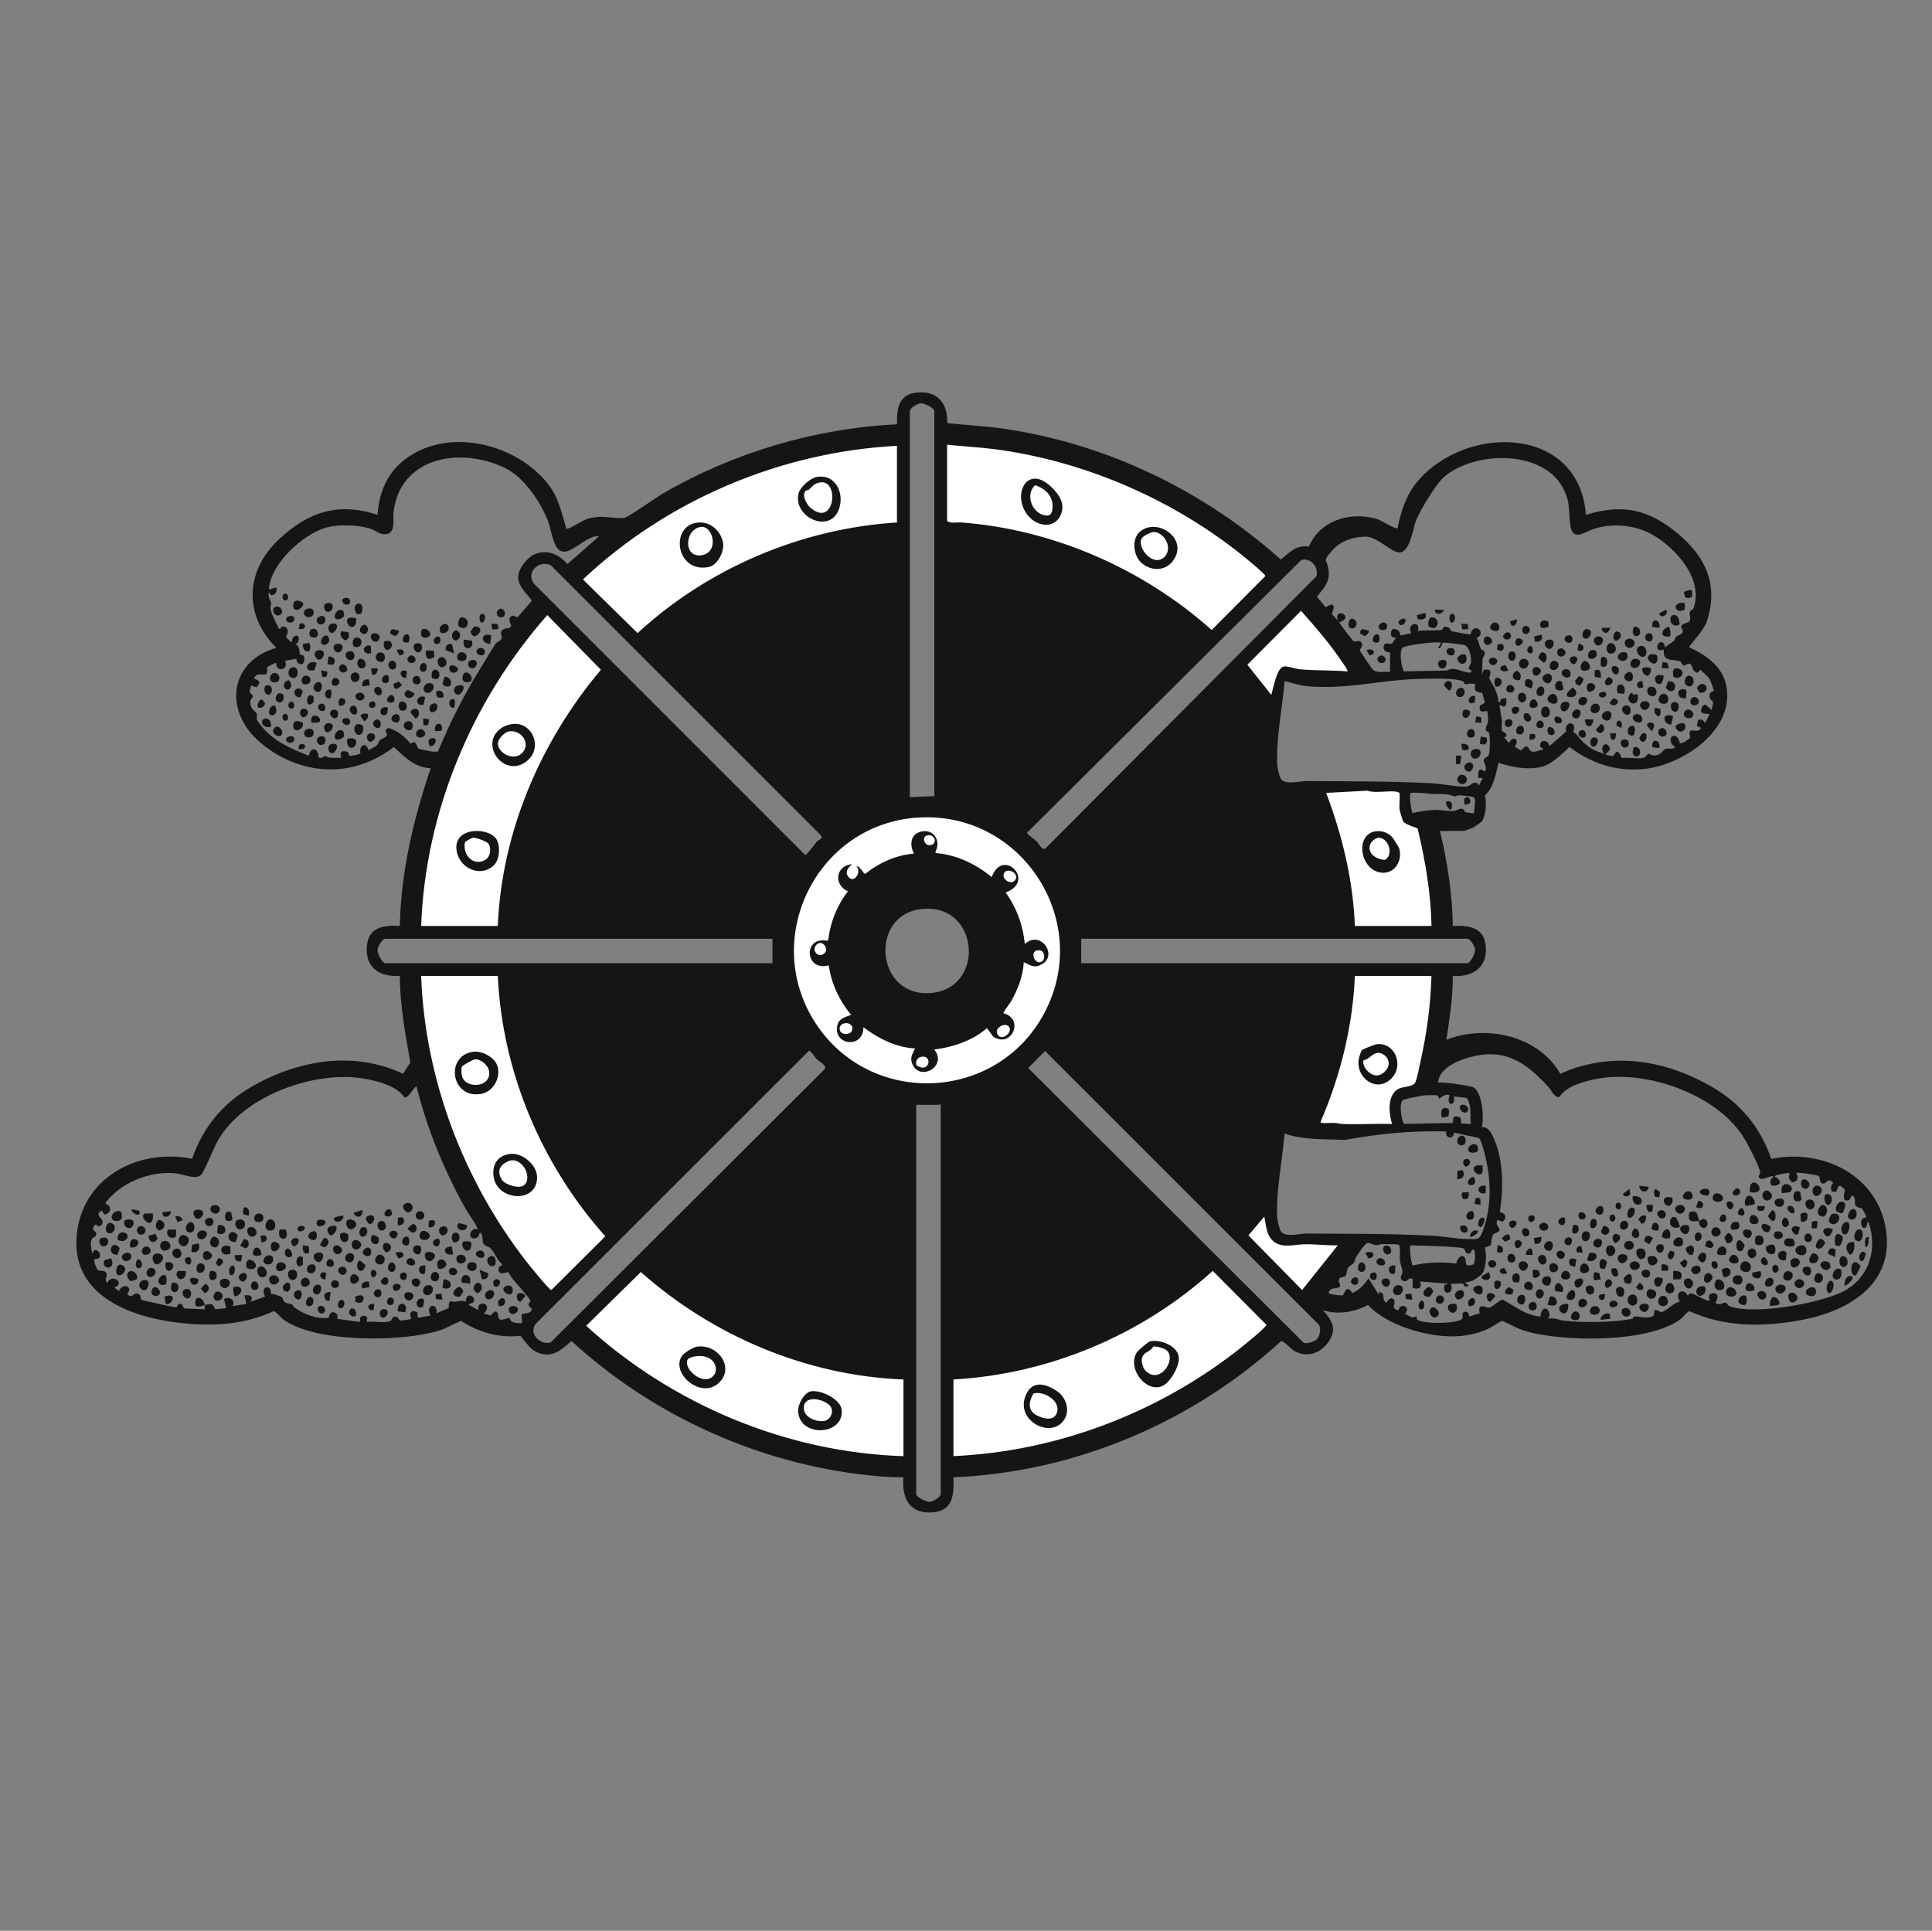
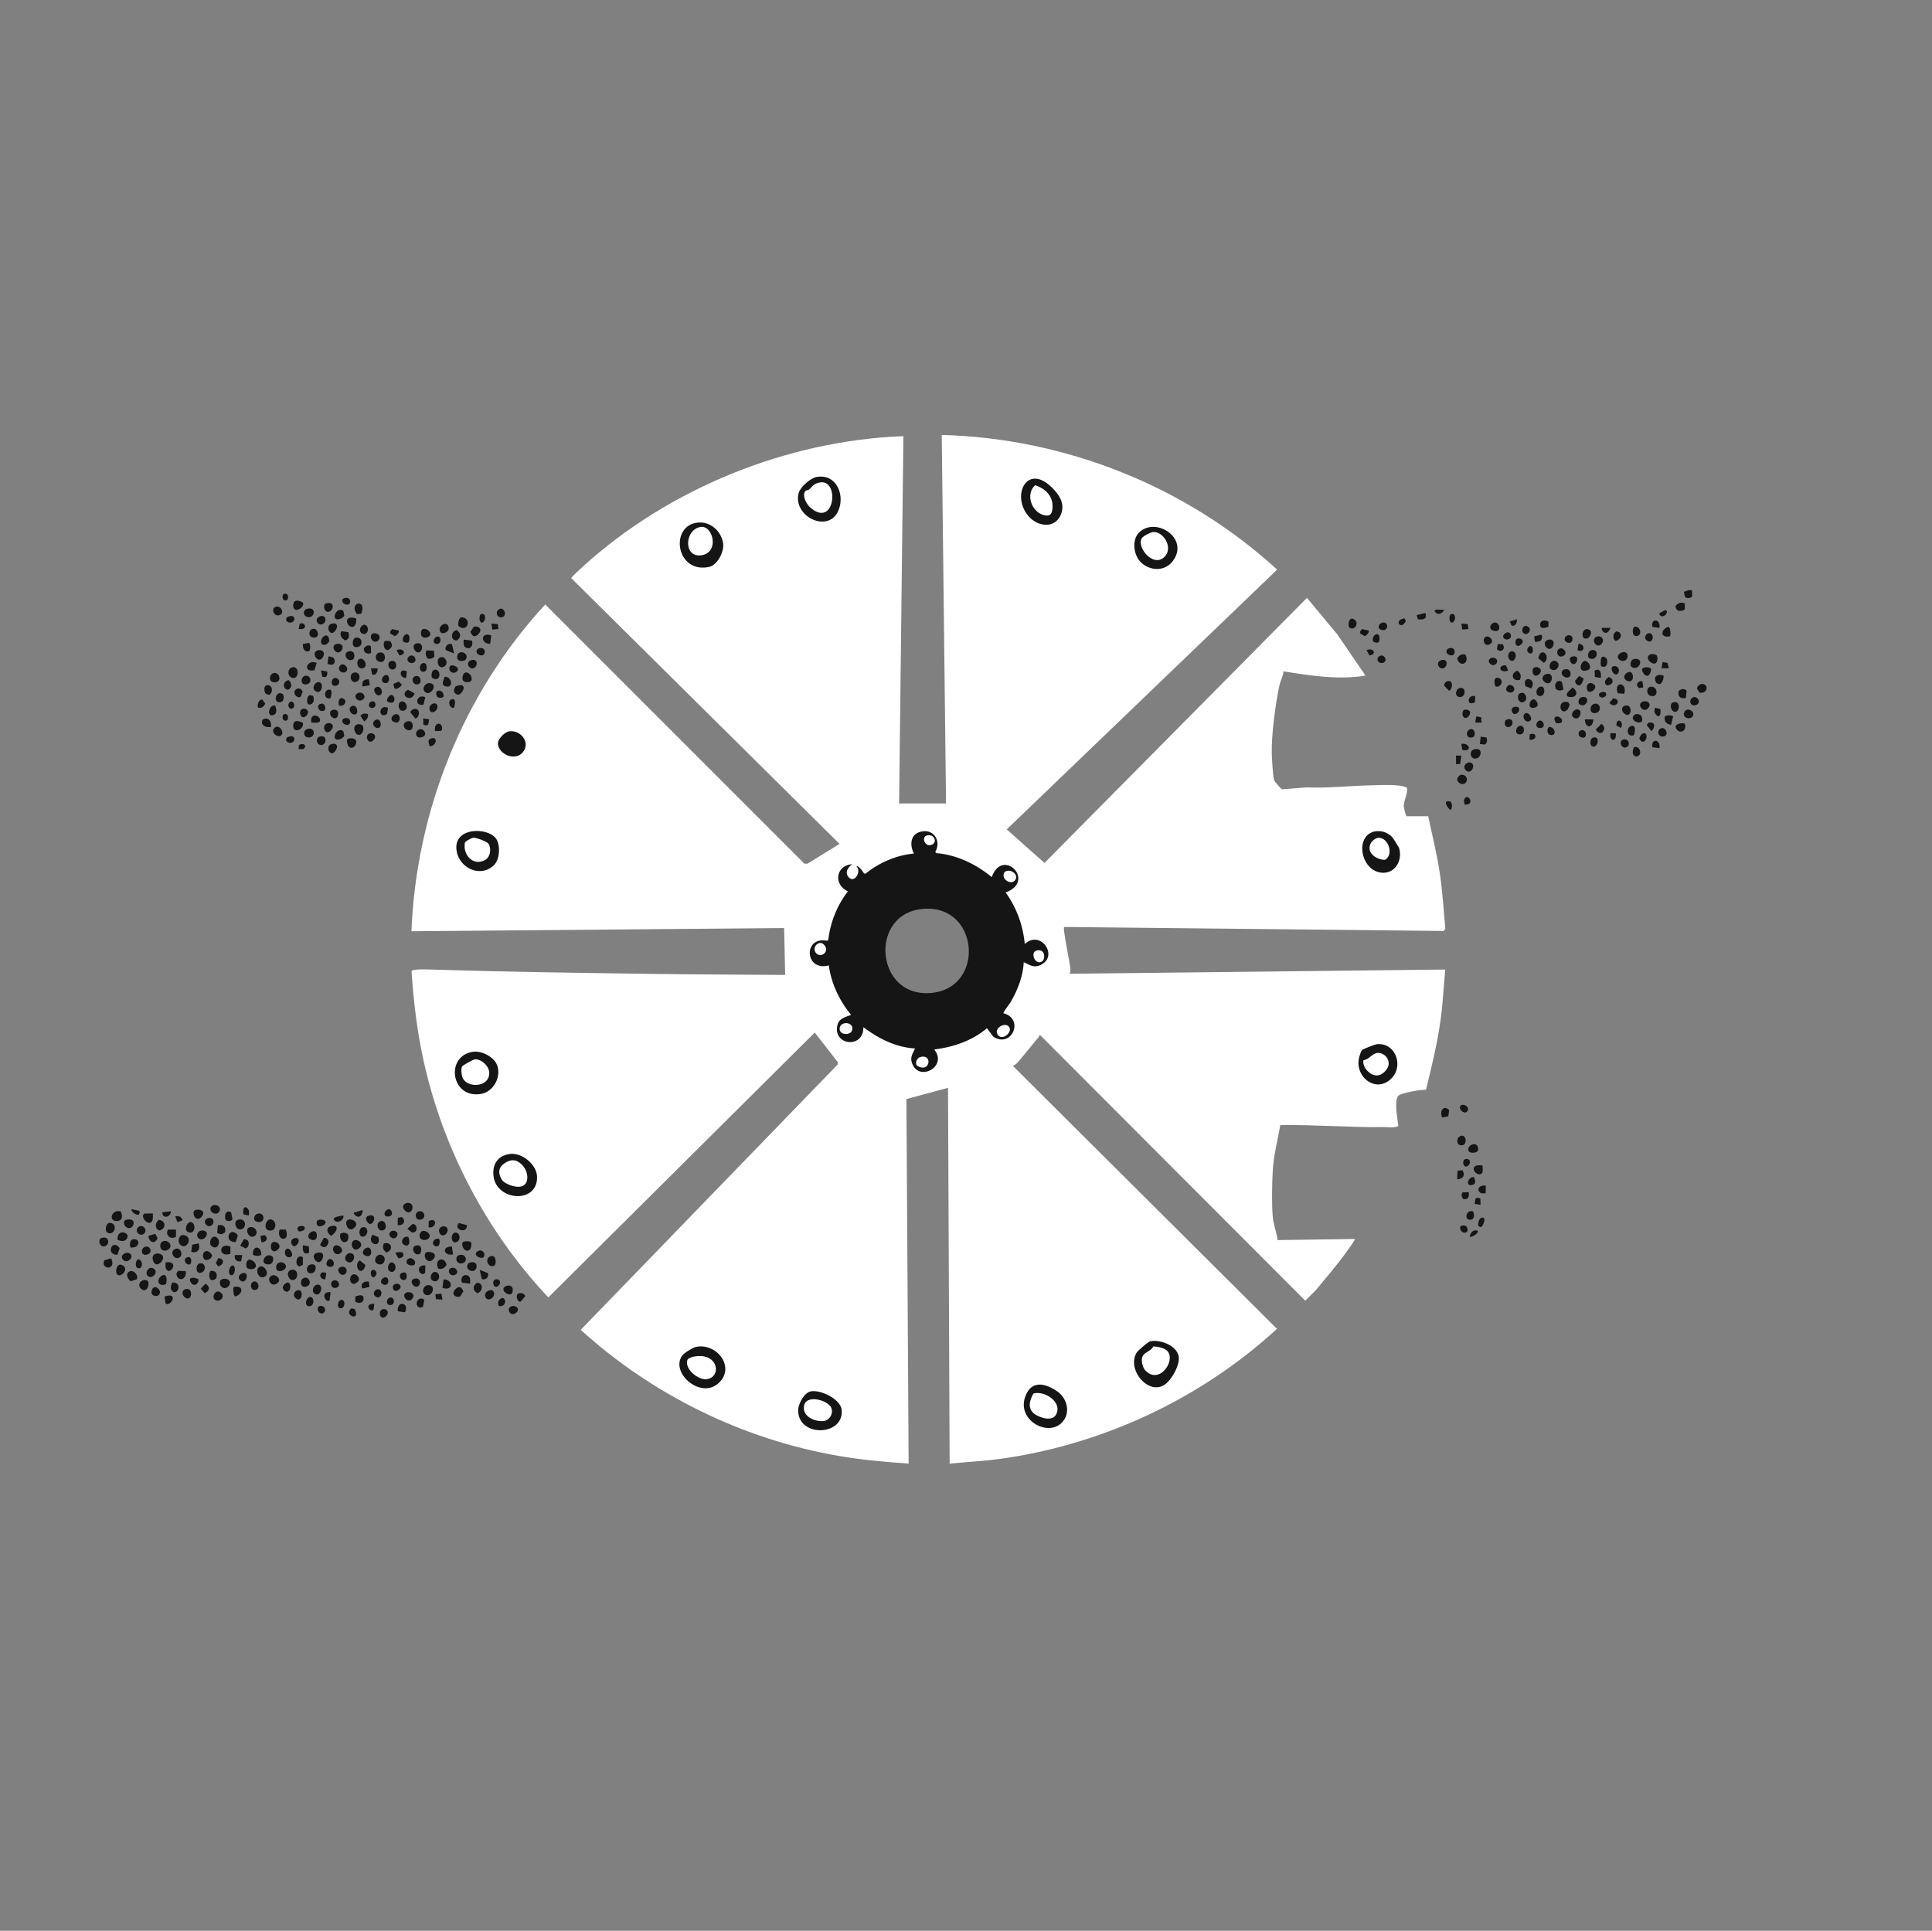
<svg xmlns="http://www.w3.org/2000/svg" id="Defending_M365__x26__Azure_Kevin_Klingbile" version="1.1" viewBox="0 0 333.02 332.85">
  <rect x="0" y="0" width="333.02" height="332.85" fill="#808080" stroke="none" />
  <defs>
    <style>.st1{fill:#151515}</style>
  </defs>
  <path d="M163.07 138.48l-.74-63.5c21.32.57 42.15 8.86 57.81 23.22l-46.61 44.78 6.51 5.78 45.24-45.69 5.21 6.26 4.88 7.14c-4.73.77-9.45 0-14.13-.73-.06.83-.51 1.55-.69 2.35-.69 3.08-1.43 8.77-1.33 11.88.03.94.18 3.78.4 4.55.04.15 1.2 1.52 1.36 1.55l4.19-.33c3.86.16 7.72-.31 11.56-.37 1.23-.02 4.99-.23 5.8.47.15.95-.57 2.15-.56 3.12 0 .28.31 1.56.46 1.75h3.75c.69 3.28 1.51 6.53 2 9.85s.65 6.34.95 9.52l-.27.41-65.44-.69c-.27.27 1.03 6.31 1.09 7.28.02.33-.04.51-.17.79l64.78-.73c-.27 2.77-.39 5.56-.76 8.32-.55 4.19-1.55 8.3-2.56 12.4-.82-.03-4.48.53-4.85 1.12-.63 1.02-.06 3.93.09 5.14-.94.39-1.63.17-2.47.18-5.98.08-11.91-.44-17.88-.34-.47 2.64-1.17 5.27-1.31 7.96-.12 2.25-.19 5.7.01 7.9.12 1.32.68 2.63.82 3.96l13.31-.19c.14.12-1.15 1.84-1.32 2.08-1.68 2.34-3.55 4.52-5.38 6.73l-1.83 1.83-45.79-45.88c0 .17-.08.33-.18.46-1.26 1.48-2.47 3.06-3.76 4.51-.16.18-.67.4-.65.45l45.5 45.31c-13.17 12.12-30.38 20.13-48.19 22.48-2.73.36-5.49.47-8.23.76l-.28-64.79-7.17 1.94.38 62.84c-4.07-.28-8.12-.64-12.15-1.34-16.46-2.86-32.05-10.51-44.37-21.72l44.32-45.77v-.36l-3.98-5.12-45.92 45.66c-10.56-11.16-18.11-25.55-21.46-40.58-1.15-5.15-1.78-10.38-2.12-15.64.11-.45 2.65-.31 3.2-.3 12.63.4 25.34.57 37.98.75 7.75.11 15.47.12 23.22.18l-.18-8.08-64.24.55c.83-20.8 8.98-41.08 23.06-56.33l44.67 44.68h.54l5.52-3.41-46.24-45.81c-.03-.14 1.69-1.72 2-2 14.79-13.45 35.22-21.74 55.25-22.48l-.74 63.32h8.08zm3.42 19.15c-8.18-8.62-21.35 3.69-13.43 12.42s21.77-3.62 13.43-12.42z" fill="#fff" />
-   <path class="st1" d="M248.22 143.29c1.27 5.34 2.13 10.83 2.2 16.33 2.96-.11 5.51.26 5.7 3.75s-2.37 5.12-5.7 4.87c.03 3.7-.57 7.37-1.1 11.01 6.79-2.69 15.86-.74 19.64 5.87 1-.47 2.05-.88 3.12-1.19 7.98-2.34 15.78-.69 22.88 3.36 5.02 2.86 8.48 7.01 10.35 12.49 8.83-1.82 18.37 2.8 19.78 12.25s-6.55 14.08-14.83 15.58c-6.44 1.17-12.96 1.19-19.01-1.56-.39 0-1.17 1.06-1.57 1.36-5.54 4.15-20.51 3.97-26.93 1.99-1.33-.41-2.53-1.16-3.8-1.69-.96.41-1.75 1.07-2.72 1.49-3.87 1.68-8.12 1.37-12.09.28-3.01-.82-6.15-2.24-8.34-4.51-2.4 1.26-5.15 1.72-7.77.89 1.66 1.82 2.48 3.35.89 5.56-1.41 1.95-3.66 2.67-5.82 1.48-.57-.31-1.84-1.82-2.28-1.7-15.32 14.03-35.61 22.62-56.47 23.47.11 3.19-.1 5.94-3.94 6.07s-4.97-2.75-4.69-6.07c-2.66.03-5.32-.24-7.96-.58-18.25-2.34-35.74-10.5-49.24-22.9-1.59 1.31-3.01 2.8-5.28 2.17-1.79-.49-2.42-1.79-3.54-3.08-3.65.41-7.18-.58-10.24-2.58-1.27.53-2.47 1.28-3.8 1.69-6.41 1.98-21.24 2.14-26.81-1.92-.42-.3-1.32-1.43-1.68-1.43-5.23 2.37-10.5 2.64-16.15 2.01-9.07-1-19.44-5.11-17.66-16.19 1.51-9.37 10.98-13.89 19.76-12.09 1.87-5.49 5.34-9.63 10.35-12.49 7.95-4.54 17.47-6.19 26-2.17l1.26-1.97c-.89-4.92-1.79-9.89-1.81-14.92-3.43.26-5.97-1.37-5.69-5.04.26-3.37 2.85-3.68 5.69-3.58.18-9.29 2.35-18.42 5.32-27.16-2.7-.1-4.5-1.92-6.35-3.66-5.4 4.15-11.96 5.03-18.23 2.27-2.41-1.06-5.32-3.11-6.87-5.24-4.15-5.68-1.85-12.27 4.85-14.12-5.69-5.67-5.38-13.26.45-18.72 5.02-4.7 10.17-6.46 16.98-4.22.32-4.53 2.15-8.17 6.12-10.49 7.34-4.28 17.67-1.5 22.97 4.8 2.08 2.47 2.47 4.86 3.39 7.81.06.19-.12.34.28.27.77-.13 2.53-1.49 3.72-1.79.44-.11 1.14-.21 1.59-.24 1.18-.09 3.77.36 4.55.15s5.35-3.48 6.62-4.21c12.17-7.04 26.22-11.23 40.32-11.9-.1-2.8.31-5.25 3.58-5.5 3.46-.27 5.18 1.98 5.06 5.3 3.24.33 6.53.49 9.77.96 17.77 2.6 34.41 10.66 47.74 22.55 1.56-1.24 2.59-2.57 4.83-2.24 1.9-4.39 6.77-5.98 11.27-4.88 1.43.35 2.61 1.42 4 1.79.56-2.92 1.53-5.88 3.48-8.17 8.47-9.94 27.84-9.59 29.01 5.79 5.68-1.74 9.94-1.2 14.66 2.31 5.57 4.15 8.56 9.38 6.04 16.47-.03.09-.85 1.35-1 1.57-.25.38-1.95 2.32-1.91 2.49 2.85 1.28 5.67 3.23 6.37 6.48 1.7 7.88-7.84 14.11-14.71 14.55-4.63.3-8.61-1.11-12.28-3.84-1.38 1.21-3.01 2.99-4.84 3.42-2.47.59-5.02.06-7.38-.69-.51 1.86-.85 4.37-2.39 5.61.38 1.09.18 3.63-.54 4.53-.05.07-1.3.94-1.43 1.01-.16.08-1.52.59-1.61.59h-4.13zm-87.17-6.05V70.89c0-.56-1.71-1.39-2.28-1.37s-1.94.8-1.94 1.37v66.53l4.22-.18zm2.2-60.57v13.12c.61.52 1.67.22 2.48.28 15.89 1.21 31.31 7.99 43.13 18.53l9.25-9.29c.06-.36-4.31-3.85-4.96-4.36-11.94-9.27-26.7-15.56-41.76-17.52-2.71-.35-5.43-.48-8.14-.76zm-8.63.19c-20.04 1.03-39.59 9.33-54.14 23.03l9.42 9.25c12.14-11.18 28.17-18.03 44.71-19.07V76.86zm-51.38 15.6c-2.56-.38-5.97 5.1-7.61 1.28-.53-1.22-.73-2.78-1.24-4.08-1.24-3.16-4.07-7.31-7.11-8.86-7.54-3.83-18.31-2.26-19.45 7.53-.13 1.1.41 3.52-1.21 3.75-1.1.16-1.77-.59-2.73-.92-2.05-.69-5.52-.8-7.59-.23-4.02 1.1-9.76 6.29-9.94 10.7l1.28-.37c.14.69-.18 1.47-.99 1.3-.2-.04.01-.46-.29-.38-.28.71.3 1.31.37 1.76.04.31-.16.63-.12.88.18 1.26.98 2.32 1.4 3.52l.35.06c-.07-.5.8-.47 1.03-.16.53.7-.1 1.37-.08 1.54.01.09.7.79.81.85.35.17.08-.56.57-.89 1.02-.69 1.06.95.25 1.35.82.26.67 1.63.76 1.72.17.19.97-.17.71 1.21-.18.94-1.43.38-1.29-.46l-2.02.37c.88 1.57-1.63 2.05-1.47.36-.08-.08-1.47.57-1.57.74-.12.2.24.89-.26 1.2-.48.29-1.45-.49-2.02.73.41.27.99.24.92.91l-.5.63-.97-.34c.08.36-.24.85-.16 1.16.07.27.54.41.5.74-.03.29-.43.48-.44.87-.02 1.47.93 1.56 1.13 2.18.12.37-.07.67 0 .93.05.18.88 1.23 1.08 1.46 1.98 2.32 5.1 3.71 7.9 4.77.28-1.56 1.62-1.43 1.64.19.34.52.88-.09 1.11-.11s.61.26.93.28c.64.03 1.27.01 1.91.01-.33-1.05.06-1.34 1.12-1.02l.28.67c.27.08 1.78-.24 1.9-.4.03-.04-.16-.54.04-.94.49-.97 1.18-.41 1.34.41.42-.33 1.1-.54 1.47-.91.3-.31.34-.7.51-.87.22-.22 1.3-.46 1.2-1.02-.05-.32-.66-.71.32-1.06 1.61.53 2.67 1.42 3.76 2.69 1.14-.8.92.64 1.46.91.1.05 1.84.4 2.13.44.26.04.98.09 1.15-.02 2.02-4.89 4.43-9.66 7.22-14.16.88-1.42 1.81-3.04 2.71-4.4.17-.25.87-.5 1.02-.87.19-.47-.58-1.23.51-1.7.38-.16.83.1 1.15-.5.05-.12-.66-.96-.06-1.61.4-.44.85.24 1.23.06l2.38-2.79c-.92-1.34-2.48-2.51-2.34-4.33.1-1.2 1.5-2.99 2.54-3.53 2.23-1.16 4.43-.19 5.95 1.54l5.41-4.76zm136.36 23.3v-3.3c-.67.03-1.17-.28-1.11-1.01.07-.84 1.26-.38 1.44-.48.08-.05.45-.88.77-.98l-.74-.17c-.29-.2-.3-1.24.13-1.37.75-.1 1.33.36 1.26 1.09l1.93-.37c-.95-1.79 1.73-2.32 1.1-.37.81-.24 3.8 0 4.22-.28.21-.13 0-.51.63-.47.82.06.66.63.97.75.25.09 3.08.61 3.24.57.17-.05.12-.46.28-.66.94-1.23 2.43.62.75 1.29.49.41.52 1.51.79 1.88.15.21.65.18.69.7.03.38-.32.6-.37.92-.13.91.02 1.92-.19 2.84l.39-.89c1.86-.25.86 1.05.93 1.5.03.16.85 1.47 1.02 1.91.28.69.55 1.5.6 2.25.32 0 .23-.48.55-.64.23-.12.49-.1.74-.09.13 1.06 0 1.91-1.1 1.1-.12.16.32 2.23.36 2.66.06.55-.11 1.35 0 1.8.05.22.99.39.74 1.05l-.36.09.82 1.01c.74-1.38 1.96-.71 1.01.64l1.04.63.88-.72c.59.07.54.84 1.11.94.6.1 1.33-.29 1.92-.38-.14-.4-.63-.15-.56-.82.11-1.07 1.6-.69 1.57.27l2.95-2.57c-.47-1.22 1.04-2 1.34-.78.09.36-.23.71-.07.97.06.1.34.16.47.32 1.25 1.7 2.66 2.8 4.77 3.34-1.04-1.22.59-2.58 1.02-.72l-.84.9c.42-.01.93.29 1.34.2.3-.07.62-1.8 1.53.37 1.1-.16 2.61.18 3.64-.02.51-.1.68-.66.95-.7s.53.36 1.17.27c1.16-.16 1.31-.93 1.7-1.09.51-.21 1.22.1 1.79-.3-2.04-1.35.11-3.37.75-.74.26.19 1.62-.65 1.73-.89.09-.2-.22-.93.12-1.27.83-.1 1.28.38 1.81-.48l-.72-.29.19-1.06c.76-.21.82.06 1.26.52l.74-1.56c-.32.03-1.29-.05-1.45-.3-.19-.29.26-1.47.79-1.27l1.02.92c.02-.5.29-1.02.19-1.52-.03-.12-.68-.25-.56-1.13.09-.61.65-.56.73-.67.06-.09-.57-1.78-.75-2.06-.37-.58-1.09-1.05-1.53-1.59l-.52.53c-1.07-.18-.72-1.39-1.4-1.56-.43-.11-.59.38-.98.29-.37-.09-.38-.65-.63-.72-1.21-.37-3.09.16-2.8-2.02-1.91.76-1.02-1.96-.07-1.12.23.2.24.8.35.75.39-.5 1-.71 1.46-1.11.18-.16.18-.52.33-.68.54-.55 1.73-.35.9-1.76.22-.69 1.11-.54 1.43-.96.36-.48-.07-.98.08-1.56.11-.41.53-.38.63-.66 1.78-5.02-2.96-10.29-6.95-12.62-3.03-1.77-7.02-2.16-10.36-1.03-1.33.45-3.45 2.15-3.89-.5-.41-2.49.08-3.92-1.23-6.48-3.5-6.82-15.37-6.51-20.57-2.01-1.37 1.18-4.13 5.73-4.82 7.48-.56 1.44-1.02 5.35-2.75 5.52-1.47.14-3.9-2.77-6-2.72-2.29.06-4.42.81-5.88 2.57-1.55 1.87-.73 1.27-.47 3.05.32 2.19-.75 3.17-1.99 4.73l1.46 1.77c.17.12.88-.62 1.26-.35.5.35-.18 1.32-.14 1.52s.86.89.98 1.22l-.07-.79c.29-1.3 2.83.24.34 1.06.06.2 2.3 3.12 2.47 3.23.36.24.92-.28 1.3.16.57.67-.28 1.22-.19 1.47.07.19 2.07 3.16 2.22 3.3.69.62 2.15.3 3.02.38zm-15.29-19.23l-47.3 47.04c.45.6 1.13.95 1.66 1.46.41.39.92 1.68 1.56 1.21l46.7-46.91c.34-1.62-.92-3.18-2.61-2.81zm-82.74 48.03c.11-.19 0-.47-.15-.63L94.9 97.41c-2.29-.92-4.53 1.61-2.58 3.5l46.34 46.35c.25.22.29.04.45-.11.56-.52 1.2-1.52 1.74-2.11.22-.24.7-.44.72-.47zm90.68-28.8c.17-.15-.72-1.37-.88-1.6-2.07-3.11-4.62-6.07-7.11-8.86l-9.25 9.29 4.12 5.2c.34-1.05.92-4.59 2.1-4.88.57-.14 2.14.4 2.86.47 2.71.26 5.46.12 8.16.37zM85.8 159.63c.69-16.28 7.39-31.83 17.78-44.17l-9.24-9.42c-12.99 14.73-21.02 33.83-21.75 53.59H85.8zm162.61-48.82c-.42-.31-6.1.38-6.61.82-.67.59-.28 3.33.21 4.11l7.42-.15c1.34-.82 2.63.45 4.12.36.24-.5-.37-.57-.38-.66-.04-.35.31-.72.37-1.1.13-.82-.23-2.82-1.19-3.01-.49-.1-3.35-.47-3.64-.38-.18.05-.21 1.1-.85.93l.55-.91zm4.07 7.12c-.07-.04-.08-.34-.34-.48-1.26-.62-6.06-.46-7.68-.41-6.66.2-12.21 1.84-19.06 1.27-1.38-.11-2.64-.59-3.97-.9-.4 4.81-1.45 9.56-1.28 14.4.05.55.36 2.04.65 2.47.74 1.1 3.25.36 4.39.37 7.21.05 14.44 0 21.66.38 1.72.09 4.29.65 5.88.57.87-.05 1.44-1.38 2.2-.2l.64-1.28h-.74c-.08-1.03-.02-2.01 1.1-1.1.56-.8-.31-1.55-.16-2.07.11-.39.67-.45.81-.68.25-.42.3-3.33.09-3.9-.09-.24-.5-.16-.56-.6-.07-.52.3-.85.37-1.29.05-.3-.04-1.8-.17-1.92-.08-.07-1.61.67-1.2-.92l.85-.48-.48-1.73c-1.86-.03-1.11-1.37-1.19-1.46-.28-.31-1.6.08-1.8-.04zm-11.23 21.6c-.1-.86.07-1.87 0-2.75-.12-.18-.25-.24-.46-.28-1.51-.28-3.56.31-5.13-.19l-7.07.38c2.78 7.32 4.65 15.07 4.95 22.94h13.21c-.11-5.65-1.07-11.28-2.38-16.76-.13-.22-1.98-.61-2.47-1.24-.14-.17-.62-1.84-.65-2.1zm8.93-2.41c-1.12-.37-2.02-.19-3.15-.25-1.3-.08-2.62-.31-3.95-.18-.11 1.21.09 2.33.37 3.49 1.2-.3 2.7-.53 3.94-.56 1.02-.03 2.31.26 3.13.2.59-.04 1.17-.66 1.75-.28.11.07.11.34.33.45.18.09 1.45.25 1.51.19-.12-.65.47-2.34-.12-2.77-.15-.11-2.26-.32-2.52-.3-.81.09-.23.37-1.28.02zm-92.29 3.84c-17.62 1.39-27.05 21.67-16.81 36.16 9.56 13.53 30.14 12.65 38.47-1.65 9.35-16.06-3.25-35.96-21.66-34.5zm-24.74 20.87H66.44c-.56 0-1.34 1.38-1.37 1.94s.81 2.28 1.37 2.28h66.71v-4.22zm53.22 4.22h66.53c.56 0 1.39-1.71 1.37-2.28s-.8-1.94-1.37-1.94h-66.53v4.22zm-100.57 2.2H72.59c.66 17.75 7.26 35.21 18.1 49.17.51.65 4 5.02 4.36 4.96l9.29-9.25c-10.97-12.27-17.77-28.32-18.53-44.87zm160.95 0h-13.21c-.37 8.62-2.47 17.16-5.88 25.05-.04.38.02.24.27.28.66.09 1.5-.04 2.2 0 .41.02.8.17 1.28.19 2.84.1 5.7-.09 8.54 0-.55-1.81-.89-4.91 1.04-6.03.84-.49 2.65-.31 3-1.22s.63-2.53.86-3.54c1.09-4.78 1.75-9.82 1.89-14.72zM139.48 181.1l-47.17 47.15c-1.2 1.67.83 3.7 2.61 3.18l47.23-47.12c.46-.65-.91-1.25-1.3-1.65-.46-.47-.79-1.16-1.37-1.56zm87.58 49.68c.46-.51.76-1.99.16-2.52l-47.08-47.07-2.92 2.92 47.51 47.39c.6.24 1.94-.27 2.34-.71zm78.61-28.02c-.74-.09-2.1.96-2.49.18-.18-.36.32-.46.22-.91-.26-1.18-1.92-4.36-2.58-5.51-4.47-7.74-16.87-12.15-25.43-10.56-2.22.41-5.31 1.19-6.6 3.14l-.24.05c-.9-.35-1.12-1.21-1.68-1.81-3.91-4.2-7.38-6.69-13.39-5.12-2.17.57-5.34 1.85-5.61 4.39.93 0 1.9.07 2.82.21.77.12 2.46.37 3.11.57 1.68.51 2.08 5.47 1.6 6.93 1.22-.16 1.83 1.31 2.23 2.26 1.54 3.62 1.52 8.59.89 12.41 1.02.09 1.31 1.08.43 1.63l-.8-.34c-.55.78.39 1.49.35 1.72-.08.47-.95.59-1.1.79-.32.41-.29 1.4-.44 1.9l-1.01.37c.35 1.16.21 3.7-.54 4.64-.05.07-1.3.94-1.43 1-.42.22-1.05.34-1.52.41l.73.46c-.81.67-.8-.22-1.04-.28-.52-.14-1.48.1-2.07 0 .72 1.91-1.63 2.2-1.08.21l.71-.21-4.95-.37c.48 1.14-.28 1.4-1.27 1.09v-1.55l-.63-.09c-.19.64-1.2.65-1.38.06-.14-.44.26-.76.26-1.18 0-.58-.38-1.33-.44-1.93s.14-2.52-.19-2.75c-.94-.15-1.91-.08-2.86-.09-.38 0-.74.2-1.08.18-.47-.02-.91-.44-1.47-.36-.45.06-1.55 1.83-1.9 2.33-.25.36-.28.87-.46 1.11s-.77.42-1.02.9c-.22.42-.15 1.01-.37 1.28-.25.31-.68.15-.95.38-.65.57.24 1.09-.06 1.53-.85.55-1.44-.11-1.94 1 0 .31 2.08.56 2.44.47.27-.07.6-2.14 1.68-.39 1.2-.55 2.07-1.43 2.76-2.55l1.83 2.94-.09-.55c1.49.11.29 1.25 1.38 1.83.67-1.37 1.82-.77 1.2.66l.17.35c.96.7.64-.13 1.1-.37s1.02.02 1.1.55l-.36.83c.44-.01.85.46 1.22.5.21.02.72-.21.8-.13.04.04-.1.42.11.57 1.08.75 7.45.7 7.75-.31l.02-.87c.51-.52 1.17-.1 1.13.6l1.83-.55c-.51-2.06 1.24-.87 1.65-.98.52-.14 1.86-1.38 2.29-1.39 2.14 1.16 3.93 2.69 6.51 2.93.06-.75.47-1.88 1.3-1.15.3.58.45 1-.01 1.52 1.04-.26 1.99.26 2.86.35 2.94.33 8.85.32 11.7-.36.16-.04.06-.36.4-.38.98-.07 2.17.52 3.3-.14l.11-.94c.48-.19.84.4 1.28.3.87-.21 2.04-1.63 3.11-1.78-1-1.51.52-2.52 1.3-1.09.1.07.31-.36.6-.34.65.06 2.14 1.11 2.97 1.26.57.1-.17-.49.26-1.03.32-.39.99-.31 1.31.05.08.55-.03.93-.37 1.34.78.57 1.32-.05 1.74-.02.4.03.34.46.71.6 4.15 1.6 15.53-.45 19.58-2.5 4.53-2.3 6.05-7.35 4.39-12.03-.33.02-.12.5-.35.84-.59.84-1.32-.75-.65-1.39.21-.2.5-.1.64-.27 0-.16-.61-1.33-.72-1.44-.26-.24-.8-.06-1.14-.57-.3-.47.24-1.28-.63-1.75l-.45.83c-1.33.43-.9-.98-.76-1.81-.98-.97-1.08-.85-1.47.4l-.72-.05c-.36-.26-.21-1.24.19-1.48-1.06-1.17-1.1.33-1.89.07-.54-.17-.36-1.14-.6-1.27-.4-.21-3.67-.72-3.92-.54.48.77.34 1.45-.62 1.62-.2-.04-.54-.51-.6-.71-.14-.48.38-.94-.15-.91-.38.02-1.8.3-2.12.45-.5.24.2.34.37.54.14.16.39.53.35.72-.23.44-1.28.7-1.56.31-.31-.67.1-1 .47-1.48zm-270.34 22.2c1-.22 1.35-.37 1.76.75l1.91-.2-.38-1.53c.82-.66 2.04.19 1.48 1.17l2.38-.37-.37-1.47c.98-.1 1.63.02 1.1 1.1l2.49-.91c-.99-1.75 1.17-2.31 1-.37.24-.21 1.62.32 1.83.46.26.17.24.59.5.83.43.39.99.26 1.33.46.17.1.23.42.39.53 1.79 1.21 3.72 2 5.93 1.77.09-1.03.75-1.3 1.49-.55l-.02.73 3.87.54.07-.79c.38-.39.91-.42 1.22.06l-.1.73c1.07-.23 3.19.3 4.08-.19.3-.16.26-.69.79-.74.66-.07.63.64.9.69.13.02 1.88-.23 1.94-.31-.51-.97 0-1.68 1.02-1.11l.08.93 2.2-.37c-1.07-1.9 1.33-2.43 1.01-.37.28-.22 1.99-.81 2.08-.95.14-.24-.11-.93.4-1.18.94.36 1.52-.31 2.57.11.01-2.04 2.12-.71 1.24.14-.21.2-.7.08-.69.41l1.65.92c-.47-1.98 2.71-1.21.92.55l1.18.35c1.37-1.75 1.24.33 1.41.55.39.49 1.6-.18 1.7-.15.19.05.29.47.49.62.46.34 1.27.29 1.82.29l-.1-1.48c.19-.26 1.61-.05 1.74-.84.06-.33-.56-.51-.54-.89 0-.25.32-.43.35-.59.05-.28-2.66-3.3-3.09-3.82-.19-.23-.7-1.13-.76-1.17-.07-.05-1.21.48-1.55 0-.27-.39-.11-1.14.47-1.12v-.26c-.78-.63-1.35-2.15-2.01-2.76-.33-.31-1.01-.38-1.2-.82-.22-.5-.02-1.27-.46-1.83-.35.01-.18.56-.49.75-1.31.83-1.87-.74-.61-1.4.18-.09.75.28.54-.17-.52-1.1-1.59-2.48-2.23-3.64-3.56-6.46-6.47-13.5-8.23-20.68-.35-.32-1.33 1.95-2.09 1.82-1.43-1.99-4.39-2.77-6.72-3.2-8.55-1.59-20.96 2.81-25.43 10.56-.61 1.05-2.49 5.67-2.96 6.03-1.07.84-3.07-.2-4.4-.32-4.35-.4-9.34 1.53-11.99 5.03v.26c1.13.35.9 1.66-.25 1.82l-.49-.71c-1.41 1 .45 1.2.16 2.25-.05.18-.29.44-.47.48-.46.11-.62-.54-.88-.17-.76 1.1.36.84.28 1.55 0 .48-.58.5-.74.79-.39.72-.06 1.67 0 2.43.28.07.14-.25.31-.38.64-.46 1.45.76.93 1.25-.53.35-.96-.06-.84.64.05.28.43 1.25.61 1.43.26.26 1.14-.08 1.47.54.29.54-.46 1.22.17 1.65.81-1.7 3.21.14 1.19.83l.83.64c.16-.82 1.45-1.28 1.72-.43.18.56-.53.82-.17 1.07.8.56.84-.27 1.51-.25.88.15.63.97.7 1.06.08.09 1.89.45 2.3.55.6.15 3.46.82 3.81.77.17-.03.21-.81.93-.55l.4.74 3.56.17c-.02-.24.03-.5 0-.73-.6.13-1.69.71-1.63-.46.07-1.42 1.48-.76 1.63.46zm212.49-36.12c-.1-.06-2.16-.04-2.42 0-.46.05-3.42.64-3.6.8-.67.59-.28 3.33.21 4.11l8.42-.16.08-.93c.24-.35 1.12-.21 1.3.2l.07.83 1.66.09c-.23-1.56.25-3.1-.73-4.5l-2.21-.27c.39 1.82-1.43 1.73-.74-.18-.71-.46-1.65.56-1.74.55-.16-.02-.21-.46-.31-.52zm-89.89 1.62v67.08c0 .56 1.71 1.39 2.28 1.37s1.94-.8 1.94-1.37v-67.26c-.13-.05-.22.18-.28.18h-3.95zm91.39 4.59c-5.9-.17-11.74.4-17.52 1.47-3.5-.19-7.04.05-10.38-1.11-.4 4.81-1.45 9.56-1.28 14.4.05.55.36 2.04.65 2.47.74 1.1 3.25.36 4.39.37 7.21.05 14.44 0 21.66.38 1.91.1 3.97.49 5.87.56 2.08.07 2.35.24 3.02-1.76 1.16-3.46 1.26-6.84.72-10.42-.13-.89-.97-4.85-1.55-5.24l-4.28-.91c-.04 1.4-1.73.83-1.31-.21zm-18.72 19.64c-1.88.04-3.72-.21-5.61-.19-1.74.01-3.88.75-5.41-.45-1.32-1.03-1.34-2.82-1.65-4.32l-2.74 3.24 9.25 9.42 6.15-7.7zm21.8.59c-.47-.43-8.12-.55-9.32-.59-.11 1.21.09 2.33.37 3.49 2.47-.62 5.07-.64 7.6-.36-.03-.77 1.03-1.89 1.48-.93.35.75-.32 1.66 1.52 1.06.26-.88.27-1.64.04-2.53-.58-.15-.39.75-.97.71-.66-.05-.59-.73-.72-.85zm-88.05 35.74c17.69-.78 34.99-7.35 48.9-18.18.67-.52 5.11-4.07 5.04-4.46l-9.25-9.29c-12.18 11.04-28.2 17.8-44.69 18.72v13.21zm-8.63-13.21c-16.68-.64-32.86-7.51-45.26-18.52l-9.42 9.26c14.81 13.55 34.51 21.84 54.69 22.48v-13.21z" />
-   <path class="st1" d="M251.73 190.66c-.39.56.73 1.56 1.19.91.55-.78-.8-1.46-1.19-.91zm-2.08 1.78l.14-1.06c-.97-1.03-1.72.27-1.18 1.27l1.04-.21zm70.31 27.36c-1.28.74-1.18-3.91.77-1.53l-.77 1.53zm-18.37-.75c-.33.46-1.93.28-1.58-.93.42-1.44 2.45-.31 1.58.93zm-20.21 4.12c.85-.08.98.99.71 1.61l-.58.32c-1.18-.06-1.32-1.82-.13-1.94zm28.37-7.06c-1.15-1.13 1.71-2.38 1.62-.42-.04.89-1.22.81-1.62.42zm7.07-6.7c.74.74-.54 2.28-1.44 1.34-.36-.43.05-.92.25-1.34.28-.27.92-.27 1.19 0zm-20.75 11.17c.94-.23 1.69 1.47.66 1.78-1.38.41-1.49-1.57-.66-1.78zm17.98-12.85c1.16-.11 1.11 1.92.14 2.01l-.56-.17c-.57-.46-.17-1.53.42-1.83zm2.48 1.05c-.4-.7.67-2.28 1.45-1.35.28.24-.24 1.58-.38 1.67-.25.18-.99-.18-1.07-.33zm-23.47 2.55c-.23-.29-.21-.84-.24-.87-.11-.1-2.2.79-1.62-1.44.44-.24.86-.26 1.26.06l.46 1.38.73-.37c1.37.41.35 2.43-.59 1.24zm8.57-5.82c0-.44-.05-1.15.27-1.47.96-.97 2.73 2.03-.27 1.47zm-24.28 9.2c.76-.21 1.43.75.88 1.44-1.1 1.37-2.03-1.11-.88-1.44zm24.96-7.04l-1.4.21c-.47-.8.25-2.31 1.08-1.55.31.28.74.99.32 1.34zm17.98 4.28c1.3-.33.89 2.87-.42 1.83-.52-.41-.09-1.7.42-1.83zm-33.62 11.43c.95 0 1.26 1.79 0 1.79s-.95-1.79 0-1.79zm-3.26-6.54c-1.02 1.07-2.23-1.87-.42-1.61.76.11.85 1.17.42 1.61zm33.21 1.91c.24-.07.55-.09.71.14.25.74.03 1.83-.92 1.67-.85-.14-.52-1.61.22-1.81zm-9.49-13.06c-.52-2.76 2.78-1.25 1.39-.17l-1.39.17zm12.48 8.45c.04.84.11 1.64-.64 2.2-1.09-.77-.92-2.47.64-2.2zm-20.23 5.71c1.37-.26 1.3 2.01-.14 1.55-.86-.28-.74-1.38.14-1.55zm18.17-6.78c.24.42-.12 1.67-.63 1.76l-.59-.18c-.14-1.08-.11-2.6 1.22-1.58zm.72-2.4c.93-.08.47 2.08-.21 2.13-.99.07-.81-2.05.21-2.13zm-77.3 10.88c1.36-.06.91 1.81-.15 1.72s-.81-1.67.15-1.72zm47.94-11.58c.21.19.76 1.45.6 1.6-2.52.62-1.69-2.57-.6-1.6zm20.74-4.62l.62.05.27 1.38-.41.34-.6-.06c-.57-.29-.52-1.53.13-1.72zm-11.83 16.72c.89-.79 2.34 1.26.78 1.44-1.17.13-1.34-.94-.78-1.44zm11.29-8.44c.2.28.39.93.06 1.16-2.28.65-2.1-1.98-.06-1.16zm3.58-7.62c-.59-.61-.1-2.01.87-1.52 1.2.6-.19 2.23-.87 1.52zm-8.29 8.88c.76-.37 1.52-.71 1.63.46.14 1.42-1.9.99-1.63-.46zm-13.65 5.51c.72-.2 1.37.68.95 1.32-.85 1.33-2.18-.98-.95-1.32zm-5.32-3.65c1.14 1.13-1.64 2.45-1.4-.02.39-.21 1.07-.31 1.4.02zm17.42-3.7c1.59-.54 1.58 2.3-.22 1.46-.13-.39-.24-1.3.22-1.46zm9.75-4.83c-1.08 1.05-2.1-1.22-.77-1.43.91-.14 1.19 1.02.77 1.43zm-8.54-1.47c-.76-.76.29-2.38 1.25-.97.52.76-.66 1.57-1.25.97zm8.48 9.28c1.6.21.82 2.33-.56 1.6-.3-.43.07-1.38.56-1.6zm-4.72 1.18c-1.44.52-1.99-1.61-.27-1.58l.41.34-.14 1.24zm-23.76 6.42c-.5-.5-.2-1.63.69-1.35 1.59.49.26 2.3-.69 1.35zm3.71-2.47c.81-.06 1.3 1.63.18 1.8-1.36.06-.92-1.74-.18-1.8zm-18.13 3.65c.25-.05.54-.09.7.14-.07 3.15-3 .33-.7-.14zm49.29-16.13c.8-.74 1.32.24 1.02 1.11-.36.57-1.1.69-1.41 0-.05-.23.24-.96.39-1.1zm-11.38 11.83c-.48-.46.07-1.6.88-1.35 1.33.41.12 2.32-.88 1.35zm3.83 2.6c-.63-1.02 1.88-1.97 1.63-.26-.14.95-1.44.56-1.63.26zm3.97-5.44l.2.74c-.51.91-1.52.55-1.78-.36.14-.78 1.03-.73 1.58-.38zm-9.09 4.04c.64-.63 2.16-.06 1.25.98-.73.83-2.01-.22-1.25-.98zm-12.57 1.37c-1.35 1.21-2.09-1.55.05-1.34.43.27.26 1.06-.05 1.34zm-3.83-9.65c.29.18.6 1.68-.79 1.44s-.25-2.07.79-1.44zm-10.13 2.77c.75-.02 1.07.66.53 1.24-1.11 1.19-2.26-1.2-.53-1.24zm-6.79 1.62c.74-.19 1.49 1.3.48 1.6-1.46.43-1.24-1.41-.48-1.6zm37.09-.7c.88.85-1.33 2.32-1.42.58-.04-.81.93-1.06 1.42-.58zm-14.59-11.2c.61-.61 1.83.25 1.52.87-.34.57-1.57.52-1.73-.13-.03-.23.04-.58.2-.74zm4.87 9.65c-1.58.9-1.22-3.51.41-.96.02.2-.32.91-.41.96zm-32.13 9.35c-.31.26-1.03.12-1.41.03l.35-1.37c.8-.49 1.62.87 1.06 1.34zm-21.56.64c.11-.11.42-.23.57-.2.73.36 1.26 1.31.3 1.72-.67.28-1.45-.92-.86-1.52zm71.49-7.24c-.96.55-1.46-1.22-.6-1.79 1-.1 1.27 1.41.6 1.79zm-9.66 4.65c.86-.54 1.99.75.96 1.42s-1.47-1.1-.96-1.42zm-3.34 2.18c-.19-.91.41-2.19 1.29-1.2.28.32.52.72.1 1.03l-1.39.17zm-30.33.03c1.31-.19 1.34 1.73-.22 1.44-.79-.14-.62-1.32.22-1.44zm22.28-5l-.3-1.27c1.69-1.26 2.26 1.38.3 1.27zm-15.48-2.71c1.01-.19 1.57 1.07.47 1.41s-1.65-1.18-.47-1.41zm-1.11-3.49c1.42-.42 1.59 1.64.16 1.44-.81-.11-.89-1.22-.16-1.44zm-18.17 3.48c.68-.19 1.43.53.87 1.25-.9 1.16-2.12-.91-.87-1.25zm-15.77 6c-.58.34-1.72-.24-.88-1.16.65-.71 1.12-.46 1.42.37-.19.13-.47.74-.54.78zm48.72-10.47c-.86-.89.64-2.24 1.29-.82.34.76-.84 1.27-1.29.82zm2.13 3.32c-.68.08-1.66.22-1.36-.71.44-1.37 2.16-.63 1.36.71zm-30.85 3.73c1.21-.24.9 1.47.3 1.58-1.04.19-1.51-1.35-.3-1.58zm13.23 3.43c-1 .24-1.13-.28-1.22-1.15.15-.39.52-.57.93-.45.69.31.56 1.01.29 1.6zm22.74-6.81c-.87.88-1.83-.85-.87-1.33.89-.45 1.46.74.87 1.33zm-12.83 3.87l-1.26.03v-1.47c1.09-.08 1.86.3 1.26 1.44zm-38.72 4.28c.21.13.27.9.05 1.18-.89 1.08-2.09-.84-.99-1.17.21-.06.78-.11.94-.01zm3.19-2.92c.45-.41 1.4-.43 1.44.41.1 1.76-2.24.32-1.44-.41zm45.7 2.84c-.89-1.01 1.81-2.67 1.16.06-.22.33-.88.14-1.16-.06zm-26.29-7.48l.39-1.24c2.2-.43 1.21 2.04-.39 1.24zm-6.67-3.27c1.3-.25.88 2.41-.41 1.45-.68-.5-.13-1.35.41-1.45zm30.74.3l-.41-.96.65-.79c1.16.34 1.05 2.01-.24 1.75zm17.15-8.39c1.04-.34 1.34 1.28.51 1.81-.76.23-1.11-1.61-.51-1.81zm-24.57 3.06c-.97.96-2.26-.92-.73-1.21.84-.16 1.26.69.73 1.21zm22.66 11.93c-.41-.39.14-1.73.88-1.34 1.13.6.11 2.26-.88 1.34zm3.04.09c.44.57-.15 2.08-.6 1.97-1.04-.56-.05-2.8.6-1.97zm-21.93-1.28c.15-.15.54-.25.74-.2l.47.47c.17.68-.93 1.7-1.42.85-.09-.27 0-.91.21-1.12zm17.71-14.96c-.49.51-1.3.04-1.25-.78.08-1.48 2.13-.12 1.25.78z" />
-   <path class="st1" d="M290.19 211.23c.75-.23 1.17.19.94.94-.47 1.54-2.48-.46-.94-.94zm11.65-1.66c.97-.6 2.09 1.55.43 1.46-.98-.05-.66-1.32-.43-1.46zm8.92 12.23c-.73.72-1.94-.26-1.19-1.01s1.94.26 1.19 1.01zm-19.27-16.24c.58.6.24 1.41-.77 1.24-1.49-.25.02-2.02.77-1.24zm-25.89 10.81c1.02-.29 1.31 1.4.48 1.61-.76.19-1.47-1.32-.48-1.61zm7.52-4.05c1.25-.4 1.21 1.63.15 1.64-.82 0-.79-1.43-.15-1.64zm13.44 8.08c.18.26-.17 1.09-.43 1.28-1.09.81-1.69-2.26.43-1.28zm-6.54.66l-.15-.68c.98-1.28 1.68-.79 1.3.74-.23.33-.88.14-1.16-.06zm-12.6-3.23c1.01-.34 1.55.99.8 1.36-1.29.63-1.4-1.15-.8-1.36zm39.85-9.98c-.1.12-.31.15-.45.2-.91.07-1.5-1.3-.12-1.43.92-.09 1.01.72.58 1.23zm-36.36 14.56c.86-.15.92 2.1-.55 1.61-.8-.26.14-1.54.55-1.61zm-18.68.2c.65 1.02-1.22 2.13-1.42.75-.11-.79 1.11-1.23 1.42-.75zm61.44-9.01c.38-.12.75.34.94.63-.19.49-.69 1.2-1.31 1-.69-.22.02-1.52.37-1.63zm-14.09 4c-.29.46-2.2.2-1.28-1 .63-.83 1.71.32 1.28 1zm-29.2 1.72c.51.52.32 1.3-.6 1.25-1.42-.08-.33-2.2.6-1.25zm-1.08 3.42l-1.18-.15c-.22-.64-.16-1.27.57-1.43.55.38 1.01.93.61 1.58zm24.01-6.74c1.07-.31.98 1.15.31 1.61-.39.11-.78-.36-.96-.66-.05-.27.37-.88.65-.95zm-13.4 9.54c1.01-.35 1.54.98.79 1.35-.96.48-1.67-1.06-.79-1.35zm7.93-12.16c-.46.26-.94.14-1.37-.15.06-1.67 1.8-1.84 1.37.15zm-12.69.24c1.58-.47 1.09 1.96-.13 1.35-.56-.28-.47-1.17.13-1.35zm7.72-6.14c-.91.61-1.59-.31-1.43-1.24.88-.18 1.9.3 1.43 1.24zm22.55 1.17c1.06-.18.76 3.43-.68.98l.68-.98zm-17.21-2.2c.19.37.12.86-.16 1.18-.92 1.06-2.38-1.77.16-1.18zm-14.54 15.23c1.21-.41 1.48 1.17.68 1.43-.96.31-1.34-1.2-.68-1.43zm19.31-3.3c.61.96-.8 1.8-1.35.89s1.06-1.35 1.35-.89zm-31.2 2.7l-.9-.06c-.99-1.84 1.79-2.18.9.06zm21.26 3.74c1.25-.37 1.58.65.61 1.34-.84.15-1.57-1.05-.61-1.34zm-11.56 1.27c.87-.23 1.38 1.75-.22 1.45-.89-.17-.35-1.3.22-1.45zm40.03-16.88c.22.85-.14 1.6-1.09 1.36l-.08-1.21c.34-.37.75-.39 1.17-.16zm-34.86 9.49c-.3.09-.75.09-.87-.27-.31-1.18.43-1.96 1.23-.85l-.37 1.13zm15.04-2.39c-.47.27-1.4-.73-.99-1.26l.6-.34c.84-.12.86 1.1.39 1.6zm-28.99 7.03c.39.25.22 1.93-.66 1.5-1.1-.54-.25-2.07.66-1.5zm19.04-11.58l.54.16c1.2 2.36-2.19 1.63-.54-.16zm-8.94 8.82c.5.71-1.3 2.48-1.41.46.11-.55 1.12-.86 1.41-.46zm-8.84.58c.45.45.37 1.39-.55 1.21-1.46-.29-.31-2.08.55-1.21zm39.45 1.44c.97-.27 1.59 1.13.47 1.42-.68.18-1.47-1.15-.47-1.42zm-30.09 1.49c.97.99-1.27 1.97-1.26.6 0-.69.83-1.03 1.26-.6zm25.49-13.41c.25-.08.74-.09.9.14.29.91 0 1.13-.88 1.18-.94.05-.43-1.19-.02-1.33zm1.74 1.46c.21-.32 1.67-.28 1.37.71-.4 1.29-1.88.09-1.37-.71zm2.89 6.98c.75 2.04-2.12 1.2-1.28.24l1.28-.24zm8.44.68c-.81.51-1.92-1.41-.42-1.44.98-.02.76 1.23.42 1.44zm-6.42.6c.34.22.35 1.16-.36 1.35-1.55.41-.76-2.04.36-1.35zm.52-2.38a.727.727 0 01.11 1.4c-.72 0-.85-1.19-.11-1.4zm9.96-6.08c-.2.6-.68 1.66-1.29 1.01-1.04-1.12.38-1.57 1.29-1.01zm-50.97 10.5c.52-.54 1.56.19.95 1.04-.73 1.03-1.63-.34-.95-1.04zm38.88-11.41c.3-.21 1.15.22 1.37.53-.31 1.95-2.23.08-1.37-.53zm12.45 5.67l-1.19-.54c-.05-.85.58-1.23 1.3-.75l-.11 1.29zm-35.82-6.01c.8 1.13-1.26 1.93-1.24.58.01-.82.92-1.03 1.24-.58zm25.68 1.63c.78-.27 1.59.56.9 1.09-1.03.79-1.83-.77-.9-1.09zm-71.02 5.53c.47.49.17 1.58-.56 1.4-1.04-.26-.29-2.29.56-1.4zm46.47-9.57c.49.34-.07 1.89-.9 1.63-.56-.71.16-2.15.9-1.63zm4.55.38c.72-.2 1.3.6.79 1.17-.75.83-1.93-.85-.79-1.17zm16.19 13.72c-.16.23-1.74.52-1.42-.59.37-1.3 1.86-.07 1.42.59zm-26.03-10.97c.63-.27 1.29.49 1 1.07-.24.36-.62.49-1.02.28l-.34-.4.36-.96zm-12.19 13.03c.77-.21 1.16 1.36.14 1.45s-.99-1.23-.14-1.45zm-24.56-8.31c-1.08.67-1.74-1.55-.46-1.39.81.1.81 1.18.46 1.39zm-.76 4.27c.66-.09 1.02.65.61 1.18-.7.9-2.09-.97-.61-1.18zm21.46-4.22c.89-.29 1.31 1.19.48 1.42-1.01.28-1.19-1.18-.48-1.42zm-11.54 7.36c.59.58-.26 1.63-.98 1.07s.22-1.82.98-1.07zm61.51-11.95l-.26 1.08c-.45.63-1.3-.55-1.12-.92.37-.53.86-.39 1.37-.17zm-34.55-3.67c1.15-.31.8 2.22-.42 1.28-.53-.41-.06-1.15.42-1.28zm-19.09 15.05a.96.96 0 011.16.46l-.84.97c-.55.1-.95-1.22-.32-1.43zm26.81-4.03a.716.716 0 01.8 1.17c-.85.6-1.86-.86-.8-1.17zm-16.69-7.05c-.84.78-1.97-.41-1.06-.97.8-.49 1.57.49 1.06.97zm7.87-1.77l.53.15c.26.65.1 1.51-.73 1.47-.46-.14-.41-1.46.21-1.63zm3.86 2.57c1.2.12.95 1.27-.04 1.62-.52-.45-.7-1.27.04-1.62zm-2.53 7.85l-1.07.19c-.24-.5-.24-.94 0-1.43l.81.16.25 1.09zm-11.7-.39l-.05-1.16c.32-.2.88-.12 1.13.18l.15.53c-.26.45-.75.79-1.23.45zm19.74-7.09c.33-.08.77.18.97.45l-.66.98-.79-.47c-.12-.37.11-.86.48-.95zm2.01 1.47c1.12-.32.95 1.29.31 1.41-.79.14-1.18-1.16-.31-1.41zm-17.52 1.3c.65-.61 1.59.18 1.16.87-.57.91-1.73-.33-1.16-.87zm-8.36 6.05l.78.45-.15.72c-.31.16-1.18.17-1.29-.2-.05-.45.33-.77.67-.97zm34.36-15.84c-.36.16-1.54-.12-1.44-.61.15-.72 2.33-.76 1.44.61zm13.74 5.29c-.79.79-1.55-.79-.59-1.42.4-.09 1.08.93.59 1.42zm3.28 1.35c.84-.25 1.26 1.25.32 1.43-.88.17-1.01-1.23-.32-1.43zm-33.89 14.66l-1.64.19c-.24-.74 1.21-1.47 1.57-.93l.07.73zm-5.88-10.25l-.17 1.26c-.61.04-1.05-.19-1.08-.82.15-.76.67-.6 1.26-.44zm14.13-4.99c-.43.08-.93.04-1.19-.35l.28-.83c.79-.49 1.22.57.91 1.18zm-20.17 1.12c.16.86-.23 1.3-1.11 1.21l-.15-1 1.26-.21zm28.28 1.63l.15-.78.36-.22c.47-.06.78.38.92.77-.23.82-.89.47-1.43.22zm-35.28 6.1c.38 1.03-1.02 1.91-1.09.62-.05-.89.36-.98 1.09-.62zm-20-2.98c-.3.43-1.81.09-1.29-.77.6-.8 1.69.19 1.29.77zm24.77-4.96c-1.17.74-1.53-1.66-.29-1.22.55.19.61 1.02.29 1.22zm-22.92 5.16l-.03 1.16c-.21.68-1.27.15-1.05-.67.13-.45.67-.56 1.07-.5zm17.21.14c-.85.82-1.76-.75-.74-1.03.7-.19 1.24.53.74 1.03zm60.24 3.35c-.13-.72.29-1.88 1.19-1.65.76.19-.78 1.64-1.19 1.65zm-25.39-9.16c.92-.27 1 1.29.13 1.44-.69.12-.78-1.25-.13-1.44zm-13.72 7.49l-.53.11c-.47-.33-.66-.78-.53-1.36.95-.39 1.25.36 1.07 1.25zm-1.69.59c.44-.11.64.25.73.62-.08.46-.5.76-.94.83-.52-.33-.32-1.31.21-1.45zm-20.5-1.3c.05.34.34.78.11 1.11-.39.56-1.83.15-1.22-.48l1.11-.63zm14.11-5.85c.43.27.11 1.6-.71 1.17-.91-.47-.08-1.67.71-1.17zm.4-2.22c1.15-.37 1.18 1.24.42 1.43-.89.23-.54-.95-.42-1.43zm19.2 5.88l.41.28c.17.39-.14 1.23-.59 1.15l-.66-.79.85-.64zm-28.82-3.29c.51-.09 1.09.47.53 1.08-.92 1-1.44-.91-.53-1.08zm-8.37 11.35c-.2-.55-.2-.9.3-1.26.89-.64 1.27 1.47-.3 1.26zm30.46-15.6c.3.43-.19 1.6-.73 1.37l-.48-.65c.24-.54.58-.84 1.21-.72zm-40.19 14.5l-1.11-.09-.1-.84 1.04-.1.17 1.03zm44-5l-1.04.02-.02-1.08c.81-.15 1.5.27 1.06 1.06zm-9.55 5.21c.71-.2 1.35.62.6.98-1.14.55-1.47-.74-.6-.98zm-17.45-13.77c.74-.25 1.3.19.72.9-.79.96-1.44-.66-.72-.9zm-.32 2.38c.07.05.22.64.18.78l-.89.41-.55-.56c.21-.33.88-.89 1.26-.62zm32.6-5.89c1.38.14.94 1.89-.38 1.1l.38-1.1zm28.49 10.23c-.75.83-1.17-1.18-.05-1.43l.45.3c.02.09-.31 1.03-.4 1.13zm-33.25-1.59l.54.16c.29.42-.14 1.47-.74 1.29-.52-.38-.25-1.13.2-1.45zm-54.49 4.6c.93-.25.89 1.74-.3 1.17-.65-.32-.17-1.04.3-1.17zm38.9-11.21c.78-.26 1.44.94.44 1.2-.73.19-1.03-1.01-.44-1.2zm12.55-1.3l-.09 1.11-.54.16c-.42-.28-.51-.8-.48-1.27h1.1zm28.24 4.02l-.9.02.03-1.07c.28-.13.76-.37.99-.03l-.12 1.08zm-75.99 8.79c-.66.4-1.21-.15-.99-.88.83-.67 1.38-.07.99.88zm66.75-3.81c.29-.07.77.62.8.86.1 1.15-2.08.21-.8-.86zm-34.24-6.79c.22.5.06 1.6-.73 1.19s-.07-1.46.73-1.19zm38.65-2.01c.93-.27 1.26 1.16.72 1.27-.41.09-1.44-.89-.72-1.27zm-10.55-.73c.38-.27 1.22.26.95.85-.55 1.23-1.51-.44-.95-.85zm-39.65 7.51c1.29-.09 1.24 1.84-.11 1.11l.11-1.11zm27.87-8.28l-.73-.09c-.15-.45-.37-1.01.11-1.36l.75.55-.12.89zm13.51-1.59c.91.45.26 1.47-.53 1.23s.04-1.19.53-1.23zm-54.51 19.41c.65-.14.7 1.75-.18 1.47-.51-.16-.31-1.27.18-1.47zm39.18-19.64c-.24 1.27-1.56.96-1.65-.18l1.65.18zm12.78 4.78c.66-.14.88 1.29-.02 1.28s-.49-1.17.02-1.28zm-14.34 11.75c.83.54.95 1.53-.27 1.19l-.36-.39.63-.8zm-18.44-4.78h-1.1c-.24-.61.61-1.53 1.01-.92l.09.92zm35.44-6.99c-.21-.31.22-1.17.62-1.08.32.07.8 1.26.02 1.28-.1 0-.61-.16-.64-.2zm-4.33 8.09c.8-.23 1.11 1.14.34 1.27-.55.09-.91-1.11-.34-1.27zm-22.69-2.54l.21 1.07-.92-.08c-.45-.29.02-1.42.72-.99zm-12.83 4.56c-1.11.57-1.91-.69-.49-.89l.49.89zM236.63 216c.34.55-.24.93-.77.91l-.49-.84c-.02-.23 1.09-.34 1.26-.07zm44.26-11.04l.1.91c-.3.6-1.33.42-1.2-.09l1.1-.83zm-17.14 4.6c.94-.31 1.05.87.32 1.06s-.83-.89-.32-1.06zm40.45-1.66c.04.92-.55.98-1.26.71l-.02-.71h1.28zm-25.93 2.52c-.68.72-1.28-.9-.39-1.04.45-.07.78.63.39 1.04zm-1.6 12.71l-.17.84c-.89.63-1.59-1.15.17-.84zm45.51-9.91c-.17.54 0 1.52-.55 1.83-.24-.62-.2-1.09 0-1.71l.55-.12zm-43.4-5.87c.74-.22.85.95.36 1.1-.74.22-.85-.95-.36-1.1zm-32.09-100.93c1.88.02 1.18 2.78-.47 1.51-.13-.39.02-1.37.47-1.51zm36.74 6.74c-.8.46-1.86-1.22-.89-1.71 1.08-.55 1.7 1.24.89 1.71zm-2.02 6.31c-.01.7.73-.18.92.45.18 2.48-2.74 1.1-1.17-.48l.25.03zm8.09-11.79c-1.83.83-2.09-2.03-.67-1.61.49.14.73 1.13.67 1.61zm-11.82 3.19c.76 0 1.21 1.31.46 1.68-1.43.72-1.6-1.68-.46-1.68zm8.84 8.77c1.32-.38 1.53 2.2-.19 1.6-.72-.25-.43-1.42.19-1.6zm-20.37 2.2c1.1-.35 1.36 1.55.48 1.79-1.2.33-1.2-1.56-.48-1.79zm22.29-5.19c-.08-.74-.23-1.61.76-1.41 1.63.34.56 2.21-.76 1.41zm-20.05 4.41c-.48.75-2.57-.25-1.18-1.27.94-.69 1.48.81 1.18 1.27zm19.13-3.62c2.23-.09 1.03 2.97-.37 1.13l.37-1.13zm4.15-.71c.62.62.06 2.09-.93 1.43-.84-.56.03-2.35.93-1.43zm-29.64-1.75c-.42-.41-.14-1.53.74-1.39 1.51.25.33 2.42-.74 1.39zm14.96 7.6c1.32-.2.82 2.42-.58 1.43-.69-.49-.07-1.33.58-1.43zm3.85-12.48c.63-.09 1.34.75.61 1.37-1.05.89-2.21-1.13-.61-1.37z" />
  <path class="st1" d="M284.63 114.23c-1.14-.73-.49-1.87.86-1.32.41.29.27 2.04-.86 1.32zm-11.52-.27c.67-.13 1.5 1.28.49 1.59-1.72.52-1.17-1.46-.49-1.59zm1.84 7.35c1.11-.1 1.13 1.74-.21 1.62-.87-.08-.72-1.54.21-1.62zm-8.24-5.15c1.41-.21.74 2.64-.6 1.27-.55-.57-.01-1.17.6-1.27zm17.75 2.24c1.38-.22 1.47 1.99.04 1.55-.78-.24-.7-1.44-.04-1.55zm-14.26 3.92c-1.37 1.31-1.92-1.89.15-1.25l.23.44c-.13.21-.23.66-.38.81zm-.71-3.46c-.49.26-.96.25-1.36-.16l-.09-.63.26-.49c.29-.23.68-.27.94.01l.25 1.26zm9.61-5.16c-1.03-.99 1.68-2.09 1.43-.42-.1.68-.97.86-1.43.42zm2.18 1.3c-.4-.26-.3-1.43.62-1.42 1.63 0 .54 2.15-.62 1.42zm12.6 4.21c-.18.18-.67.27-.92.2l-.48-.76c.7-1.52 2.35-.39 1.4.56zm-26.99-8.92c.69-.19 1.12.35.83 1.02-.66 1.55-2.34-.6-.83-1.02zm13.06 9.31l-1.1-.09c-.74-2.19 1.75-1.89 1.1.09zm10.46-15.56v1.05c-.75.36-1.49.37-1.6-.59.32-.54 1.04-.77 1.6-.46zm-19.34 14.48c1.22.86.56 2-.83 1.56-.64-.43.58-1.27.83-1.56zm11.79 4.81c1.08 2.07-2.15 1.12-1.26.03.33-.39.86-.29 1.26-.03zm8.81.28c-.52.51-1.79.03-1.33-.87.52-1.02 2.13.09 1.33.87zm-11.57-1.95c1.44-.4 1.16 2.39-.12 1.34-.53-.43-.52-1.17.12-1.34zm10.5-1.33c-.92.2-1.48-.31-1.23-1.23.47-.35.85-.44 1.35-.05l-.12 1.27zm-.18 4.45c.45 1.53-1.34 1.83-1.61.47.09-.48 1.19-.71 1.61-.47zm-7.2-3.84c.69-.2 1.45.28.98.99-.86 1.29-2.27-.6-.98-.99zm-7.89-11.21c.72-.2 1.26.55.8 1.18-.87 1.18-2.14-.8-.8-1.18zm-1.11 2.39c1.4-.46 1.3 1.67-.02 1.45-.79-.13-.44-1.3.02-1.45zm12.54 4.38c.02.43-.25 1.34-.67 1.45l-.53-.15c-.73-1.1.07-1.75 1.21-1.3zm-20.98-4.02c.21-.05.38 0 .53.15.45.38.37 1.36-.2 1.63l-.95-.78c.06-.33.26-.91.61-1zm22.62 11.01l-.35 1.45c-.79-.08-1.29-.64-1.07-1.44.48-.26.94-.24 1.43 0zm-8.19-7.31c.59-.63 1.3-.36 1.25.59-.06 1.38-2.19.4-1.25-.59zm-17.35 4.68c-.98.85-1.65-.95-.87-1.33.89-.46 1.39.81.87 1.33zm4.48-5.49c-.55-.35-.04-1.83.89-1.36.97.49.08 1.97-.89 1.36zm6.72-6.72c.42.29.02 1.26-.45 1.4-1.39.41-.89-2.34.45-1.4zm14.29 12.46c1.34-.45 1.2 1.47.5 1.6-.89.09-1.11-1.4-.5-1.6zm-.5-11.42c-1.73.36-1.64-1.21-.26-1.63.3.02.46 1.34.26 1.63zm-30.32-2.35c1-.26 1.46 1.88-.14 1.37-.92-.29-.45-1.22.14-1.37zm12.1 8.08c1.41-.48 1.48 1.89.11 1.3-.69-.3-.74-1.09-.11-1.3zm22.04-13.56v1.01c-.38.25-.95.37-1.26-.03l-.15-.82c.39-.09 1.07-.51 1.41-.16zm-26.07 16.5c.86-.07.78 1.74-.21 1.63-.88-.09-.63-1.57.21-1.63zm-32.95-10.14c-.39-.25-.22-1.93.66-1.5 1.1.54.25 2.07-.66 1.5zm39.59 14.18c.46.29.07 1.84-.89 1.36s.1-1.86.89-1.36zm-9.29-4.11c-.65-2.04 2.14-1.26.97.4l-.97-.4zm-.99-1.08c-1.35.3-1.67-1.12-.43-1.59.57.39.78.97.43 1.59zm19.68 11.6c1.1-.37 1.56 1.51.41 1.6-.82-.14-.66-1.06-.41-1.6zm2.9-13.58c.17.24-.13 1.11-.47 1.25-.53.15-1.18-.75-.97-1.26.5-.24.94-.24 1.43 0zm-9.76 2.78c.82.68-1.17 2.08-1.25.6-.05-.91.69-1.06 1.25-.6zm6.83 8.75c-1.31.35-1.3-1.37-.42-1.61s.64 1.17.42 1.61zm-9.41-10.23l.78.45c-.1.36-.38 1.18-.81 1.18a.764.764 0 01-.65-.83l.68-.8zm9.44-8.45c1.02-.34 1.56 1.34.55 1.55-.84.18-.89-1.01-.55-1.55zm-9.35 13.35c-.36-.23-.26-1.15.44-1.26 1.54-.24.75 2.02-.44 1.26zm19.29-1.03c.83-.83 1.94.79.69 1.16-.81.24-1.19-.66-.69-1.16zm-14.77-5.59c-.2.22-.61.14-.85.02-.1-.8-.14-2.2.91-1.37.27.31.21 1.06-.06 1.35zm-16.61-1.11c-.47-.49-.17-1.58.56-1.4 1.04.26.29 2.29-.56 1.4zm-3.96-3.97c.49-.12 1.39.74.68 1.25-1.09.77-1.63-1.01-.68-1.25zm22.95-.71l.2.45c.12.42-.56 1.09-.97.97-.41-.3-.35-.87-.19-1.28l.39-.33.57.2zm7.33 16.5c.67-.06 1.22 1.34.14 1.45-.98.09-1.14-1.36-.14-1.45zm-19.61-18.35v.86c-.34.17-1.11.39-1.36.04-.33-.98.54-1.38 1.36-.9zm-1.48 8.09c.71.66-1.03 2.02-1.25.59-.14-.91.73-1.06 1.25-.59zm10.6 9.54c.38.19.52.55.47.96-.31.84-1.03.76-1.43 0l.96-.97zm-11.72-4.25c.42-.07 1.25 1.13.3 1.42-1.43.43-1.03-1.29-.3-1.42zm-2.38 4.59c.92-.24 1.02 1.38.15 1.46-1.09.1-.85-1.28-.15-1.46zm12.4 3.43c-.34-.37-.21-1.25.26-1.4 1.08-.35 1.04 1.23.16 1.57-.13-.03-.33-.08-.41-.17zm-5.24-16.81c.4-.03 1.16.77.5 1.24-1.13.79-1.71-1.14-.5-1.24zm10.63 15.77c1.04-.35 1.29.85.81 1.18-.96.68-1.59-.92-.81-1.18zm-41.46-20.18c1.13-.32 1.17 1.63-.18 1.22-.79-.24-.4-1.05.18-1.22zm19.52 10.97c-.34-.7-.26-1.86.71-1.36.79.41.13 1.68-.71 1.36zm-23.02-9.87l1.16.25c.1.4-.36.8-.67.97l-.78-.45-.03-.34.32-.43zm30.85 1.95c-.17.16-.87.33-1.04.21l-.13-.91 1.21-.28c.29.2.15.78-.05.97zm-5.89 13.65c1.33-.45 1.26 1.36.16 1.28-.63-.05-.64-1.11-.16-1.28zm24.41-14.87c1.15-.22.9 1.99-.22 1.27-.62-.4-.26-1.17.22-1.27zm1.9-.94l-1.21-.17c-.28-1.62 1.49-1.37 1.21.17zm-25.19 10.97c-.43.43-1.49.05-1.15-.68.49-1.06 1.82.01 1.15.68zm15.09-2.34l-1.02-.17-.05-1.09c.98-.53 1.18.42 1.07 1.26zm-13.35-7.76c-.43-.43-.05-1.49.68-1.15 1.06.49-.01 1.82-.68 1.15zm14.76 7.59l.52.35c.34.68-.23 1.09-.9 1.09-.67-.47-.13-1.14.37-1.44zm.73-1.84c.64-.2 1.21.44.9 1.08-.52 1.09-1.72-.82-.9-1.08zm-15.05 8.08c.61-.14 1.39 1.2.49 1.43-.8.21-1.29-1.25-.49-1.43zm4.02 2.37c1.19.04 1.31 1.86-.02 1.3-.36-.31-.41-1 .02-1.3zm18.99 3.67l-1.21-.17c-.28-1.62 1.49-1.37 1.21.17zm-15.84-19.43c1.26-.36 1.09 1.77-.13 1.17-.54-.27-.45-1 .13-1.17zm-32.56 3.69c.85-.82 1.76.75.74 1.03-.7.19-1.24-.53-.74-1.03zm-.94-2.64c-.38-1.03 1.02-1.91 1.09-.62.05.89-.36.98-1.09.62zm21.22 3.01c.45.43-.1 1.19-.75 1.03-1.26-.71 0-1.74.75-1.03zm16.74 10.41c-.11 1.57-1.39 1.6-1.47 0h1.47zm8.56 2.41c.24-.07.38-.05.53.15.35.96-.7 1.97-1.17.68.1-.27.36-.76.64-.83zm.92-1.83c1.24-.26 1.21.78.52 1.44l-.8-1.04.27-.4zm-13.22-11.38c.71-.24 1.19.13.85.85-.59 1.21-1.73-.55-.85-.85zm1.67 12.66c.99-.25 1.15 1.8-.13 1.17-.54-.27-.42-1.04.13-1.17zm15.08-10.68l-1.26.01.19-1.09.83.16.24.92zm-35.77-7.69l1.11.08.1.85-1.04.09-.17-1.02zm26.19 12.86c1.65.28.33 1.95-.68.8l.68-.8zm-16.53-10.28c.58-.19 1.36.4.63 1.01-1.04.87-1.21-.82-.63-1.01zm-1.26-.06c-.65.61-1.81-.21-.79-.88.79-.52 1.17.52.79.88zm5.12 14.19c.6-.1 1.12 1.19.15 1.28-1.06.1-.86-1.16-.15-1.28zm-21.01-17.48l-.21-.7 1.47-.37c.44.99-.35 1.25-1.25 1.07zm17.38 15.28c.42.6-.88 1.77-1.19.53-.2-.78.97-.86 1.19-.53zM259 111.04c.61.85-.24 1.56-.97.89l.13-.89h.84zm10.13 13.52c-.09.12-.78.2-.96.03-.99-1.77 1.65-1.01.96-.03zm17.05-2.34c.11.33.09 1.37-.43 1.26-.51-.42-.74-.83-.46-1.47l.89.21zm-36.03-16.36c.85-.24.83 1.19.18 1.47-.59.12-.63-1.34-.18-1.47zm32.94 11.56l.17 1.08-.72.12c-.74-.53-.23-1.28.54-1.2zm-47.53-5.32c1.11-.57 1.91.69.49.89l-.49-.89zm24.01 2.59l.4.89c-1.39.62-2-.91-.4-.89zm12.34-2.61l.17-1.08c1.26-.02 1.1 1.68-.17 1.08zm-29.83-5.47l.25.41c-.75 1.77-2.26-.12-.25-.41zm19.36.16c.16.55-.36 1.39-.92 1.02l-.28-.66 1.2-.36zm16.15 1.47c-.72 1.9-1.89.06-1.38 0h1.38zm-13.43 4.19c-.42.7-1.54-.42-.43-1.07.46-.09.59.8.43 1.07zm14.35 13.98c.21 1.5-1.12 1.52-.92 0h.92zm.91-.92l-.8-.42c-.02-1.52 1.38-.75.8.42zm-2.99-6.21c.44-.02.6.55.24.8-.91.63-1.72-.74-.24-.8zm-12.79 8.23l.03-.89c1.25-.59 1.41 1.09-.03.89zm-14.68-22.39c-.4.69-1.16 1.04-1.65.27-.21-.52 1.44-.18 1.65-.27zm37.07.55c.26.06 1.19-.89 1.28-.27.11.76-1.25 1.3-1.28.27zM30.97 214.46c-.38-.47-.12-1.67.69-1.54 1.83.31.41 2.87-.69 1.54zm-3.02 1.92c.71.66-1.05 2.58-1.57.92-.41-1.28 1-1.46 1.57-.92zm19.26-5.87c.43.43.32 1.51-.43 1.61-1.84.26-.82-2.86.43-1.61zm-26.4-1.67c.3.61.39 1.49-.44 1.63-1.79.3-1.26-2.07.44-1.63zm23.91 9.55c.8-.46 1.86 1.22.89 1.71-1.08.55-1.7-1.24-.89-1.71zm-16.61-4.41c1.11-.37 1.89 1.15.62 1.55s-1.41-1.29-.62-1.55zm12.84-3.67c1.44-.51 1.67 1.32.67 1.6s-1.42-1.34-.67-1.6zm-14.61-1.13c.31 3.27-2.52.71-1.44.03l1.44-.03zm23.8 9.76c1.3-.39 1.43 1.5.44 1.72-.83.19-1.42-1.43-.44-1.72zm23.63 2.61c1.36-.06.91 1.81-.15 1.72s-.81-1.67.15-1.72zm-50.21-1.01s-.95.36-1.09.3c-.35-.31-.74-.93-.46-1.38.75-.98 2 .38 1.54 1.08zm17.07-6.43c-2.23.09-1.03-2.97.37-1.13l-.37 1.13zm19.13-3.62c.48-.75 2.57.25 1.18 1.27-.94.69-1.48-.81-1.18-1.27zM39.32 221.8c-.74.71-1.72-.17-1.34-1.06.89-.77 2.31.12 1.34 1.06zm.39-6.9v1.23c-2.12.75-2.08-2.05 0-1.23zm-2.22-1.45c.62.62.06 2.09-.93 1.43-.84-.56.03-2.35.93-1.43zm-7.15-1.48v1.2c-.92.66-1.93-.27-1.38-1.2h1.38zm-10.21 7.64c-.28-.45.01-1.92.88-1.54 1.47.65-.32 2.42-.88 1.54zm26.89.24c.58-.15 1.5.69.89 1.26-1.2 1.13-2.22-.93-.89-1.26zm-28.55-7.39c-.45-.28-.25-2.11.89-1.54.93.47.19 2.22-.89 1.54zm47.65 4.11c.42.41.14 1.53-.74 1.39-1.51-.25-.33-2.42.74-1.39zm-40.73 4.2c.48.31.11 2.07-.89 1.55-1.22-.86.1-2.05.89-1.55z" />
-   <path class="st1" d="M43.52 217.33c1.14.73.49 1.87-.86 1.32-.41-.29-.27-2.04.86-1.32zM32 219.12c.31 1.41-1.38 2.06-1.6.47l.28-.51 1.32.04zm22.55-3.11c.89-.27 1.41.1 1.02 1.02-.67 1.54-2.28-.63-1.02-1.02zm18.8-.01c.25-.39 2.24-.16 1.42.97s-1.93-.16-1.42-.97zm2.2 2.7c-.8-1.58 1.04-2.28 1.42-.66-.29.55-.8.82-1.42.66zm-1.73-5.16c-.66.56-1.98.07-1.33-1.06.48-.82 2.22.3 1.33 1.06zm-12.67.25c.56-.14 1.56.58.89 1.27-1.19 1.22-1.97-1-.89-1.27zm-40.9 2.52c-2.1.05-.92-2.91.38-1.13l-.38 1.13zm7.12-6.02c1.2.14 1.34 1.44.16 1.83-.9-.21-.81-1.34-.16-1.83zm5.9.59c.41.43.31 1.57-.41 1.6-1.59.05-.49-2.54.41-1.6zm-11.57 2.84c-.33.34-1.01.22-1.41.03-.27-2.15 2.62-1.24 1.41-.03zm59.48.44c.16.25.04 1.05-.23 1.28-.78.65-1.54-.72-1.18-1.28.15-.23 1.27-.24 1.42 0zm-10.29-6.58c.63.63-.21 2.1-1.14 1.05-.86-.98.57-1.61 1.14-1.05zm-27.92 4.01c1.08-.36 1.73 1.12.81 1.54-.97.44-1.61-1.27-.81-1.54zm-12.65 3.68c.82-.23 1.18.94.79 1.35-.92.97-2.16-.96-.79-1.35zm49.02 8.19c-.58.34-1.72-.24-.88-1.16.65-.71 1.12-.46 1.42.37-.19.13-.47.74-.54.78zm-32.47-6.91c.4.26.3 1.43-.62 1.42-1.63 0-.54-2.15.62-1.42zm-27.71.36c.17.45.36.95.03 1.38l-.47.25c-.47-.07-.88-.29-.85-.82l.11-.46 1.18-.35zm29.89.94c1.03.99-1.68 2.09-1.43.42.1-.68.97-.86 1.43-.42zm-27.37-7.54c.64-.21 1.56-.09 1.32.76-.32 1.13-1.79.62-1.61-.49.05-.15.15-.22.29-.27zm36.98 2.38c.49-.26.96-.25 1.36.16.33 1.86-1.71 1.61-1.36-.16zm-31 8.75c-1.35-.79 1.55-3.19.98-.13-.15.21-.77.26-.98.13zm51.48-5.07c1.28-.38 1.66 1.36.31 1.44-.83.05-1.11-1.2-.31-1.44zm6.09 1.78c-1.02.64-1.89-1.27-.58-1.61.9-.23.93 1.38.58 1.61zm-50.29-9.31c.47.75-1.12 2.13-1.55.53-.3-1.11 1.3-.93 1.55-.53zm52 13.05c.45-.41 1.4-.43 1.44.41.1 1.76-2.24.32-1.44-.41zm-54.97.35c1.42-.4 1.17 2.26-.05 1.45-.58-.38-.64-1.26.05-1.45zm6.24.76c.54.63-.26 1.38-.91 1.2-1.13-.32-.09-2.37.91-1.2zm-3.94-10.65c.39-.39 1.34-.3 1.4.38-.5 1.77-2.4.62-1.4-.38zm14.98-.39c.89 2.22-1.71 2.05-1.05 0h1.05zm31.44 5.87c.14-.23 1.46-.54 1.46.43 0 1.49-2.23.8-1.46-.43zm-19.73 1.84c.49-.09 1.36.77.63 1.36-1.32 1.07-1.66-1.16-.63-1.36zm20.07 1.62l-1.39-.17c-.27-.59.02-1.37.74-1.31.75.15.69.85.65 1.48zm-26.49.21c1.47-.43.74 2.48-.4 1.44-.45-.4-.11-1.29.4-1.44zm-18.06-13.56c.52-.51 1.79-.03 1.33.87-.52 1.02-2.13-.09-1.33-.87zm20.45 3.48c1.7-.52 1.17 1.02.15 1.61-.64-.36-.99-1.35-.15-1.61zm-18.15 1.03c-.47.35-.85.44-1.35.05l.12-1.27c.92-.2 1.48.31 1.23 1.23zm13.89 7.81c.59 0 1.09 1.01.38 1.41-1.39.79-1.59-1.4-.38-1.41zm-27.2-.3c-.58-.59.18-1.65.86-1.34 1.25.57-.16 2.06-.86 1.34zm27.97-1.94c1.33-.4 1.1 1.2.48 1.41-1.23.41-1.28-1.17-.48-1.41zm-35.98-4.59c1.56-.52 1.51 1.48.34 1.44-.69-.02-.91-1.24-.34-1.44zm26.98-4.21c1.34-.26 1.3 1.84-.17 1.4-.83-.25-.42-1.28.17-1.4zm40.6 13.39c.65 1.02-1.22 2.13-1.42.75-.11-.79 1.11-1.23 1.42-.75zm-50.83-8.27c.43.95-.21 1.85-1.24 1.43l.15-1.19 1.1-.24zm31.08-3.64c.98-.85 1.65.95.87 1.33-.89.46-1.39-.81-.87-1.33zm-25.98-1.87l.53.15.23 1.18c-.15.44-1.08.46-1.23 0-.11-.53-.07-1.09.47-1.33zm-4.96 9c1.15-.37 1.35 1.49.12 1.6-.76.07-.77-1.4-.12-1.6zm13.59-2.46c-.59.63-1.3.36-1.25-.59.06-1.38 2.19-.4 1.25.59zm14.09 1.92l.95.78c-.09.43-.26.95-.76 1.02-.77 0-.92-1.49-.19-1.8zm20.79 4.05c.51.53.13 1.44-.57 1.59-.74-.52-.83-1.15-.11-1.74.2-.1.54 0 .68.15zm-6.55.67l.18-1.45c1.69-.04 1.72 2.11-.18 1.45zm.12-10.6c.72-.1 1.04.69.51 1.27-.97 1.06-1.92-1.07-.51-1.27zm-55.14 5.8c-.87-.87.87-1.77 1.34-.87.34.64-.74 1.47-1.34.87zm39.56-1.03c.55.35.04 1.83-.89 1.36-.97-.49-.08-1.97.89-1.36zm-18.75-2.58l.53.15c.47.39.34 1.24-.24 1.46l-.95-.45.65-1.16zm28.09 9.19c.6-.16 1.45.28.98.99-.83 1.25-2.17-.67-.98-.99zm-29.85-.93c1.73-.36 1.64 1.21.26 1.63-.3-.02-.46-1.34-.26-1.63zm43.62-1.53c-.17.17-.65.31-.88.15l-.36-1.57 1.39.55c.15.24.03.69-.15.87zm-5.52-7.83c.72-.18 1.11 1 .53 1.47-1.11.89-1.44-1.24-.53-1.47zm-8.59 13.73l-1.24-.18c-.19-1.9 2.04-1.57 1.24.18zm5.67-6.73c.44.43.17 1.47-.57 1.37-1.34-.17-.38-2.31.57-1.37zm-17.64-4.8c.64-.19 1.64.85.8 1.36-1.1.67-1.68-1.1-.8-1.36zm-28.18 6.43c.41-.11.92.05 1.05.48.24.63-.36 1.52-.99.99-.44-.41-.25-.97-.06-1.47zm32.77-9.54c1.14-.37 1.16 1.52.12 1.6-.77.06-.76-1.39-.12-1.6zm-26.17 7.52c.84-.18 1.33.48 1 1.27-1.05.89-1.48-.32-1-1.27zm36.12-2.98c-1 .62-1.84-1.4-.42-1.44.97-.03.62 1.31.42 1.44zm-37.2.9c-.66-.94.45-2.11 1.35-.7.12.64-1.01 1.17-1.35.7zm18.18-3.49c-.93-.76 1.36-2.24 1.25-.41-.05.78-.8.78-1.25.41zm34.51 11.84c.67-.65 2.06.15 1.05.96-.83.66-1.57-.45-1.05-.96zM65.2 213.26c.65 2.04-2.14 1.26-.97-.4l.97.4zm6.97-4.42c1.02-.29 1.43 1.26.28 1.42-.89.12-1.08-1.19-.28-1.42zm-5.98 5.5c1.35-.3 1.67 1.12.43 1.59-.57-.39-.78-.97-.43-1.59zm-21.15 1.98c-.5.24-.94.24-1.43 0-.15-1.75 1.49-1.57 1.43 0zm10.78-2.91c.37-.11.78.28.81.64-.09.85-.87 1.34-1.46.52l.65-1.16zm17.09 11.88l-.52.14c-.77-.19-.73-1.24-.04-1.53.3-.09.66-.07.77.27l-.21 1.12zm4.98-10.41l.2 1.37c-1.63.31-2.02-1.38-.2-1.37zm-54.08-2.26c-.72-.73.44-1.77 1.07-.98s-.43 1.62-1.07.98zm27.61 9.8c1.03-.09.6 2.37-.5 1.35-.56-.52-.13-1.3.5-1.35zm-23.05 1.09c2.53-.86 1.07 1.86.16 1.2l-.16-1.2zm-3.18-8.61c.67-.09 1.22.99.23 1.35-1.18.43-1.28-1.21-.23-1.35zm27.01 1.83v1.33l-.6.28c-.88-.23-.55-2.26.6-1.61zm-15.63-5.58c-.83.83-1.94-.79-.69-1.16.81-.24 1.19.66.69 1.16zm-8.03 6.47c2.56-.36.73 2.46.09 1.1-.16-.34-.09-.74-.09-1.1zm-2.93-4.57l1.15-.36.4.74c-.46 1.19-1.54.7-1.56-.37zm1.59 9.04c.92.79-.02 1.73-.87 1.15-.53-.36 0-1.89.87-1.15zm40.75-4.24c.47.49.17 1.58-.56 1.4-1.04-.26-.29-2.29.56-1.4zm-18.99 4.68l-.2-.45c-.12-.42.56-1.09.97-.97.41.3.35.87.19 1.28l-.39.33-.57-.2zm13.76-6.24c-.71-.66 1.03-2.02 1.25-.59.14.91-.73 1.06-1.25.59zm-1.48 8.1v-.86c.34-.17 1.11-.39 1.36-.04.33.98-.54 1.38-1.36.9zm9.82-13.35c.8-.22 1.2 1.44-.04 1.44l-.81-.64.85-.8zm.56 9.36c.66-.09 1.02.65.61 1.18-.7.9-2.09-.97-.61-1.18zm-48.08-5.57c-.22.22-.75.24-1.06.23-.58-2.28 2.29-1.46 1.06-.23zm30.28 8.9c.34.37.21 1.25-.26 1.4-1.08.35-1.04-1.23-.16-1.57.13.03.33.08.41.17zm9.72-14.15c1.43-.43 1.03 1.29.3 1.42-.42.07-1.25-1.13-.3-1.42zm-4.58 8.8c.64-.09 1.05.67.6 1.17-.77.86-2.04-.97-.6-1.17zm6.96 7.34c.73-.24 1.29.53.62 1.18-.96.93-1.52-.89-.62-1.18zm23.48-2.75a.96.96 0 011.16.46l-.84.97c-.55.1-.95-1.22-.32-1.43zm-19.03-9.73c.34.7.26 1.86-.71 1.36-.79-.41-.13-1.68.71-1.36zm-27.91 6.43c.3.47-.28 1.68-1 1.09-.94-.77.57-1.76 1-1.09zm35.39-1.1c.84-.21 1.41.97.47 1.23s-1.32-1.02-.47-1.23zm2.63-7.37c.1 1.57-2.45.81-1.38-.36l1.38.36zM60.6 225.53l.53.15c1.16 2.22-2.08 1.08-.53-.15zm-25.18-4.23c.85.54.73 1.26-.16 1.63l-.65-.79.81-.85zm8.28-.36c.84-.25 1.26 1.25.32 1.43-.88.17-1.01-1.23-.32-1.43zm19.87 0l.13.91-1.21.28c-.51-.8.31-1.34 1.09-1.18zm-12.69-7.51c1.03-.14.61 1.3-.2 1.43-.74-.39-.62-1.31.2-1.43zm2.41 2.51c-.98.53-1.18-.42-1.07-1.26l1.02.17.05 1.09zm1.61-5.63c.29-.1.7-.06.99.06.95.64-1.43 1.77-1.3.37 0-.22.1-.36.31-.43zm2.58 10.45c.87-.29 1.4.98.48 1.24s-1.17-1.01-.48-1.24zm25.91-4.08c-.31.5-1.95-.24-1.17-.89s1.57.26 1.17.89zm-16.08-4.33c.43-.43 1.49-.05 1.15.68-.49 1.06-1.82-.01-1.15-.68zm-1.74 10.09c.43.43.05 1.49-.68 1.15-1.06-.49.01-1.82.68-1.15zm-16-7.19c.44-.08 1.2 1.23.51 1.44-1.07.34-1.29-1.31-.51-1.44zm21.9 2.72c-.3.43-1.81.09-1.29-.77.6-.8 1.69.19 1.29.77zm-37.24 2.59c-.04.64-.45 1.16-1.1.82-1-1.16.08-1.37 1.1-.82zm39.09-2.39l-.03 1.16c-.21.68-1.27.15-1.05-.67.13-.45.67-.56 1.07-.5zm-4.77-6.97l.02-1.26.7-.13c.81.66.24 1.54-.73 1.39zm-11.56 11.56l-.17 1.36c-.54.76-1.84-1.52.17-1.36zm-.25-5.68c.82-.24 1.32 1.51-.02 1.28-.8-.13-.36-1.17.02-1.28zm-14.99-.73l-.19 1.08c-.75.14-1.23-.31-1.07-1.07h1.26zm34.51 7.7l-1.11-.09-.1-.84 1.04-.1.17 1.03zm-21.18 1.11c.91-.29 1.37 1.03.49 1.25-.72.18-1.13-1.05-.49-1.25zm30.91-.01c-.2-.55-.2-.9.3-1.26.89-.64 1.27 1.47-.3 1.26zm-45.98-6.98c.75-.15.54 1.82-.18 1.65-.61-.14-.36-1.42.18-1.65zm26.28 2.05c.93-.25.89 1.74-.3 1.17-.65-.32-.17-1.04.3-1.17zm1.57 1.3c.65-.61 1.81.21.79.88-.79.52-1.17-.52-.79-.88zm-30.22-4.63c1.16.12.98 1.11-.02 1.42l-.42-.56.43-.86zm29.56 6.81c.79-.2 1 1.18.15 1.27-.92.1-.77-1.12-.15-1.27zm-.84-14.17c-.42-.6.88-1.77 1.19-.53.2.78-.97.86-1.19.53zm-7.44 14.56c.73.06.51 1.68-.36 1.42-.55-.16-.32-1.48.36-1.42zm-35.32-5.57c-.3-.21-.26-1.27.26-1.45 1.07.44.57 2.02-.26 1.45zm46.38 2c-.66.4-1.21-.15-.99-.88.83-.67 1.38-.07.99.88zm-10.79-10.97c.17.88-1.29 1.54-1.65.64-.17-.43 1.38-.6 1.65-.64zm14.68 2.02l.03-1.07c1.54-.77 1.38 1.32-.03 1.07zm-31.02-2.02l-.89-.21c-.35-2.05 1.37-1.19.89.21zm32.85 4.04c.22.5.06 1.6-.73 1.19s-.07-1.46.73-1.19zm9.66 6.99c.71-.24 1.1.48.62.99-.84.91-1.32-.76-.62-.99zm-53.03-3.85c.84-.22.74 1.18.33 1.26-.69.12-1.22-1.03-.33-1.26zm-2.13-6.99c.52-.25 1.12.03 1.27.61l-.86.35-.41-.96zm32.29-1.11c.04 1.01-.74 1.58-1.47.64-.09-.41.18-.23.41-.32.17-.07 1-.39 1.06-.32zm-17.43 5.5l-.17-1.08.72-.12c.74.53.23 1.28-.54 1.2zm11.18 5.34l-.17 1.08c-1.26.02-1.1-1.68.17-1.08zm13.2-3.47c.34.55-.24.93-.77.91l-.49-.84c-.02-.23 1.09-.34 1.26-.07zm-5.45 3.12c.42-.7 1.54.42.43 1.07-.46.09-.59-.8-.43-1.07zm.52 5.66l-.09.92c-.34.51-1.01-.07-.93-.56.25-.35.6-.41 1.02-.36zm-35.05-15.97c.01 1.03-1.51 1.4-1.47.18l1.47-.18zm22.14 2.6c1.19-.38 1.3.84-.01.88-.4-.2-.43-.74.01-.88zm-27.65-2.05c-.33.25-1.37-.38-1.28-.91l1.29.27c.24.06.02.62 0 .64zM79.5 106.42c1.88.02 1.18 2.78-.47 1.51-.13-.39.02-1.37.47-1.51zm-29.18 8.64c1.42-.41 1.25 2.41-.13 1.72-.7-.35-.59-1.52.13-1.72zm12.12 9.93c.4.51.15 1.54-.49 1.7l-.44-.08c-.89-.95-.36-2.2.92-1.62zm10.74-5.79c-.47-.53.11-1.55.95-1.43 1.5.22-.03 2.47-.95 1.43zm-20.99-15.34c.52.84-1.75 2.14-1.64.43.06-1.02.99-.82 1.64-.43zm10.07 1.95l-.74.06c-1.5-2.06 1.82-2.73.74-.06zM52.2 124.59c.28 1.23-1.75 1.97-1.65.44.07-1.05.97-.72 1.65-.44zm6.39-19.44c.27-.04.44.03.61.23l.14.71c-.12.42-.9.77-1.33.66-.67-.21-.18-1.5.57-1.61zm0 20.73c.27-.04.44.03.61.23l.14.71c-.12.42-.9.77-1.33.66-.67-.21-.18-1.5.57-1.61zm-3.86-13.75c.91-.27 1.42.44.87 1.24-.8 1.16-2.06-.88-.87-1.24zm26.46 5.26c-.17.27-1.74.52-1.44-.79.35-1.54 2-.08 1.44.79zM61.38 106.6c.07.37 0 1.01-.26 1.27-1 1.01-2.48-2.05.26-1.27zm-1.22 22.15c-.25-.21-.52-1.2-.21-1.39 2.49-.6 1.25 2.26.21 1.39zm-12.81-12.74c.91 0 1.25 1.61 0 1.61s-.91-1.61 0-1.61zm5.54-11.04c1.58-.48 1.49 1.42.33 1.42-.95 0-1.14-1.17-.33-1.42zm20.64 7.15l1.27.06.08 1.02c-.27.27-.87.52-1.2.28-.3-.42-.4-.91-.15-1.36zm-8.17.38c1.43-.28 1.24 2.14-.11 1.52-.8-.37-.47-1.41.11-1.52zm14.36 5.67c.56.36-.17 1.55-.77 1.6-.78-.2-.84-.76-.45-1.4.19-.18 1.02-.33 1.22-.2zm-3.99-4.76c1.02-.64 1.88 1.26.58 1.6-.83.22-1.12-1.26-.58-1.6zm-14.41-3.48c1.25-.23 1.42 1.74-.02 1.62-.75-.06-.57-1.51.02-1.62zm20.3-1.83c.58-.34 1.72.24.88 1.16-.65.71-1.12.46-1.42-.37.19-.13.47-.74.54-.78zm-28.73 17.61c1.51-.52 1.56 1.43.34 1.42-1.01 0-1-1.19-.34-1.42zm21.12-16.05c-.45.41-1.4.43-1.44-.41-.1-1.76 2.24-.32 1.44.41zm5.92.6l1.39.17c.27.59-.02 1.37-.74 1.31-.75-.15-.69-.85-.65-1.48zm.34 3.46c-.14.23-1.46.54-1.46-.43 0-1.49 2.23-.8 1.46.43zm-19.3 2.25c1.15-.32 1.4 1.38.3 1.6-.85.16-1.17-1.35-.3-1.6zm-6.38-1.67l-.39 1.24c-2.2.43-1.21-2.04.39-1.24zm7.48-.72c.76-.19 1.47 1.32.48 1.61s-1.31-1.4-.48-1.61zm7.81 12.05c-1.11-1.12 1.35-2.07 1.26-.41-.05.79-.83.83-1.26.41zm-15.15-8.01c1.28-.33.8 2.44-.42 1.46-.55-.44-.12-1.32.42-1.46zm-6.23 9.12c-.56.56-1.87-.43-1.26-1.17.75-.92 1.84.59 1.26 1.17zm21.83-7.83l1.14.64c-.56 1.66-2.78.28-1.14-.64zm6.3-2.23c1.28-.11 1.64 2.06.13 1.62-.84-.25-.22-1.06-.13-1.62zm-19.51 11.6c.81-.24 1.24.23.8.99-.95 1.63-1.95-.64-.8-.99zm2.93-15.97c1.18-.35 1.2 1.07.8 1.35-.92.65-1.89-1.03-.8-1.35zm24.63-2.77l-.18 1.45c-1.69.04-1.72-2.11.18-1.45zm-8.76-.59c-.65-1.02 1.22-2.13 1.42-.75.11.79-1.11 1.23-1.42.75zm-18.8-1.41c.81-.24 1.24.23.8.99-.95 1.63-1.95-.64-.8-.99zm21.02 2.67c-.51-.53-.13-1.44.57-1.59.74.52.83 1.15.11 1.74-.2.1-.54 0-.68-.15zm-30.57-5.61c.83-.24 1.45.96.79 1.35-1.04.63-1.8-1.07-.79-1.35zm10.2 7.63c-.51-.52-.32-1.3.6-1.25 1.42.08.33 2.2-.6 1.25zm1.08-3.41l1.18.15c.22.64.16 1.27-.57 1.43-.55-.38-1.01-.93-.61-1.58zm-12.14 16.49c-.88.18-1.9-.3-1.43-1.24.91-.61 1.59.31 1.43 1.24zm19.75-14.84l.81.06c.27.37.42.81.08 1.19-1.02 1.15-1.61-1.01-.89-1.25zm-13.93 6.05c.99-.28 1.36 1.14.47 1.41-1.28.39-1.22-1.2-.47-1.41zm1.27-8.08c1.14-.37 1.52 1.87 0 1.42-.71-.21-.52-1.25 0-1.42zm1.3 18.55c1.28-.39 1.22 1.2.48 1.41-.93.26-1.34-1.14-.48-1.41zm16.34-4.78c.21-.03.36-.02.52.14.51.32.18 1.5-.38 1.5l-.83-1.03c0-.31.43-.57.69-.61zm-15.25-18.17c1.5-.5 1.42 1.18.49 1.42-.77.2-1.12-1.21-.49-1.42zm22.08 8.6l-1.39-.55c-.34-.55.4-1.33 1.03-1.02l.36 1.57zm-3.82 4.2c-.12-.53-.09-1.33.58-1.41 1.12.1.94 2.36-.58 1.41zm-17.31 7.95c.83.53-.82 2.29-1.22.94-.28-.92.67-1.29 1.22-.94zm24.21-11.01c1.19-.23.96 1.36.13 1.44-.78.08-1.26-1.22-.13-1.44zm-8.82 11.92c.42-.04 1.26.88.38 1.3-1.39.66-1.62-1.2-.38-1.3zm-26.63-7.54c.98-.32 1.35 1.11.5 1.63l-.54-.16c-.35-.28-.43-1.32.04-1.47zm26.64-5.93c-.83 1-2.1-1.41-.41-1.34.71.03.77.91.41 1.34zm-15.97-2.47c.09.1.21.62.19.75-.14.28-.44.63-.77.65-1.44.1-.17-2.32.59-1.41zm7.62.64c-.45-.45-.37-1.39.55-1.21 1.46.29.31 2.08-.55 1.21zm5.03 10.53c.82-.15 1.37 1.39.31 1.59-.91.17-1.1-1.45-.31-1.59zm4.08-.74l-.29 1.27c-1.69.42-1.26-1.95.29-1.27zm-18.47-12.73c-.97-.99 1.27-1.97 1.26-.6 0 .69-.83 1.03-1.26.6zm8.35 1.65c-.52.54-1.56-.19-.95-1.04.73-1.03 1.63.34.95 1.04zM48.7 119.64c.31.2.34 1.37-.43 1.43-1.3.1-.71-2.15.43-1.43zm-1.26 2c.19.58.41 1.36-.31 1.62-1.22.43-.83-1.84.31-1.62zm20.69 1.49c1.07-.28 1.06 1.94-.26 1.31-.76-.37-.26-1.18.26-1.31zm-4.41 3.31c.68-.19 1.27.43.71 1.09-.93 1.09-1.71-.8-.71-1.09zm22.13-21.27c.95-.94 1.79 1.13.58 1.25-.71.07-1.06-.77-.58-1.25zm-18.46 8.79c1.01-.28 1.19 1.18.48 1.42-.89.29-1.31-1.19-.48-1.42zm-15.57 6.18c-.63.27-1.29-.49-1-1.07.24-.36.62-.49 1.02-.28l.34.4-.36.96zm5.19 2.44c.18-.28 1.42-.5 1.26.61-.19 1.35-1.81.27-1.26-.61zm-4.86-.37c.64-.21 1.29.42.72 1.09-.96 1.12-1.61-.8-.72-1.09zm19.64-5.68c.76-.06 1.06 1.37.15 1.45-.98.09-1.15-1.37-.15-1.45zm-10.36 3.13c.84-.78 1.97.41 1.06.97-.8.49-1.57-.49-1.06-.97zm2.49-8.26l.05 1.16c-.32.2-.88.12-1.13-.18l-.15-.53c.26-.45.75-.79 1.23-.45zm-14.18 5.84c.4.35.64.93.29 1.38-.74.95-1.89-.9-.29-1.38zm3.7 2.59l.53.15c.26.65.1 1.51-.73 1.47-.46-.14-.41-1.46.21-1.63zm21.87 1.65c.36.56-.34 1.55-1.06 1.24-.77-.96.61-1.93 1.06-1.24zM53.3 110.83c.24.5.24.94 0 1.43-.84.22-1.16-.51-1.07-1.25l1.07-.19zm6.4 4.89c-.65.61-1.59-.18-1.16-.87.57-.91 1.73.33 1.16.87zm7.18 6.3l-.15 1.01-.33.23c-1.27.36-1.03-1.91.48-1.24zm-13.2 2.55c-.37-1.86 1.67-1.28 1.47-.28-.08.4-1.14.28-1.47.28zm7.69-1.48c-.65.44-1.66-.9-.71-1.37.78-.39 1.2 1.04.71 1.37zm6.2-14.64l1.16.25c.1.4-.36.8-.67.97l-.78-.45-.03-.34.32-.43zm-3.01 16.81c-.81-.82.69-1.85 1.02-.74.26.89-.47 1.29-1.02.74zm-7.07-11.84c.14.14.19.41.22.6-.15.76-.67.6-1.26.44l.17-1.26c.13-.09.72.09.86.22zm25.14-1.67c1.29-.36 1.21 1.74-.08 1.12-.62-.3-.5-.96.08-1.12zm-9.74 2.57c.82-.21.8 1.27.32 1.43-1.04.35-1.05-1.24-.32-1.43zm4.67.55c.31-.5 1.95.24 1.17.89s-1.57-.26-1.17-.89zM76.03 126l-1.04.03c-.07-.45-.05-.92.35-1.19.73-.38 1.1.73.69 1.16zm-5.6-12.76c.85-.82 1.76.75.74 1.03-.7.19-1.24-.53-.74-1.03zm-6.68 4.89l-1.26.21c-.16-.86.23-1.3 1.11-1.21l.15 1zm1.84 1.65c-.68.45-1.48-.86-.87-1.24.92-.58 1.42.88.87 1.24zm3.9-9.18c-.38-1.03 1.02-1.91 1.09-.62.05.89-.36.98-1.09.62zm-12.51 9.74c-1.15.37-1.18-1.24-.42-1.43.89-.23.54.95.42 1.43zm.4-2.22c-.43-.27-.11-1.6.71-1.17.91.47.08 1.67-.71 1.17zm19.05 2.04c-.4.17-.73.22-1.09-.07-.74-1.46 1.37-1.32 1.09.07zm-9.81-3.8c.61.05.61 1.46-.15 1.4-1.17-.1-.51-1.45.15-1.4zm18.08-8.85l1.11.08.09.85-1.03.09-.17-1.02zM44.51 122c-.3-.43.19-1.6.73-1.37l.48.65c-.24.54-.58.84-1.21.72zm29.55 6.61c-.33-.85-.29-1.36.74-1.37.76.34-.04 1.57-.74 1.37zm-6.04-9.93c-.07-.05-.22-.64-.18-.78l.89-.41.55.56c-.21.33-.88.89-1.26.62zm-.64 1.14c.72-.12 1.04 1.7-.37 1.24-.69-.22.01-1.18.37-1.24zm-17.6-13.56c1.43-.42 1.11 1.35 0 1.04-.6-.17-.63-.86 0-1.04zm0 20.73c1.43-.42 1.11 1.35 0 1.04-.6-.17-.63-.86 0-1.04zm13.63-3.88c.12.6-.21.93-.64 1.27l-.64-.99c.31-.41.83-.45 1.28-.28zm-4.1.75c1.44-.46 1.34 1.62.07.99-.4-.2-.56-.83-.07-.99zm-3.85-2.56c.57-.05.9 1.05.31 1.24-.9.29-1.41-1.15-.31-1.24zm3.85-18.17c1.44-.46 1.34 1.62.07.99-.4-.2-.56-.83-.07-.99zm16.15 6.6c.67-.06.67 1.58-.38 1.24-.6-.19-.3-1.19.38-1.24zm-5.45 7.13c-1.29.09-1.24-1.84.11-1.11l-.11 1.11zm-11.55 4.77c-.22-.5-.06-1.6.73-1.19s.07 1.46-.73 1.19zm24.5-15.77c.85-.24.83 1.19.18 1.47-.59.12-.63-1.34-.18-1.47zm-4.69 16.15c-.9.16-1.1-1.25-.44-1.45.89-.27.55 1.01.44 1.45zm-4.45 2.89c-.26.22-.56.15-.85.02l-.02-1.08 1.02.18-.15.89zm-8.76-9.68c.17.54-.39 1.41-.93 1.02l-.18-1.02h1.1zm3.31-3.12c1.11-.57 1.91.69.49.89l-.49-.89zm-12.14 4.55c-.11.07-.57.07-.68 0l-.21-1.07 1.02.17c.16.18-.04.84-.13.9zm7.85 4.28c.73-.19.83.89.32 1.06-.94.31-1.05-.87-.32-1.06zm-14.2.2c.68-.72 1.28.9.39 1.04-.45.07-.78-.63-.39-1.04zm1.6-12.71l.17-.84c.89-.63 1.59 1.15-.17.84zM49 102.37c.74-.22.85.95.36 1.1-.74.22-.85-.95-.36-1.1zm0 20.74c.74-.22.85.95.36 1.1-.74.22-.85-.95-.36-1.1zm2.48 6.05l.03-.7c.71-.49 1.57.05.77.67l-.8.03zm129.87-45.08c1.24 1.24 2.21 2.69 1.57 4.47-.94 2.62-3.93 2.31-5.55.52-3.17-3.5-.4-9.37 3.98-4.99zm-2.94-.42c-1.75 1.64-.5 4.83 1.76 5.19 1.02.17 1.22-.54 1.26-1.45.07-1.91-1.28-3.21-3.02-3.75zm18.12 13.14c-1.16-1.25-1.45-3.82-.13-5.05 2.96-2.76 8.81 1.2 5.65 5.1-1.44 1.77-4.05 1.53-5.52-.05zm.36-4.11c-1.15 1.44 1.82 5.24 3.8 3.34 1.63-1.57-.14-4.42-1.9-4.31-.45.03-1.62.63-1.89.97zm-76.82 139.48c3.74-.63 6.87 3.88 3.54 6.47-3.08 2.4-8.06-2.06-6.03-4.93.34-.48 1.91-1.45 2.49-1.54zm-.18 1.65c-.38.05-1.27.25-1.4.63-.53 1.61 2 3.6 3.47 3.29 2.41-.5 1.84-4.47-2.07-3.92zm19.82 6.05c1.62-.36 5.18 1.26 5.37 3.2.42 4.46-7.39 4.79-7.5.14-.03-1.09.99-3.08 2.13-3.34zm3.29 2.41c-1.19-1.24-4.72-1.84-4.42.7.17 1.43 2.19 2.18 3.47 1.98 1.15-.18 1.83-1.77.96-2.68zm-61.47-60.96c1.44-.22 3.54.83 4.12 2.22.84 2.02-.55 4.67-2.74 5.04-5.18.88-6.23-6.54-1.38-7.26zm.35 1.3c-.32.02-2.12 1.04-2.23 1.23-.2.33-.11 1.27 0 1.67.53 2.2 4.98 2.04 4.66-.79-.12-1.04-1.39-2.16-2.41-2.11zm5.89 16.33c2.13-.36 4.75 1.77 4.8 3.92.12 4.73-7.07 4.2-7.51-.2-.2-1.96.72-3.38 2.7-3.72zm2.37 2.03c-.85-.96-1.78-1.27-2.94-.59-1.22.72-1.44 1.65-.75 2.89.44.8 2.05 1.32 2.92 1.31 1.95 0 1.82-2.43.76-3.62zm80.81-49.79c1.89-5.19 7.71.72 2.39 2.66 1.89 2.64 3 5.66 3.3 8.9 2.69-2.52 5.82 1.96 2.88 3.52-1.27.68-1.92.12-3.06-.4-.11 2.39-1.05 4.8-2.24 6.85-.21.36-1.35 1.81-1.25 1.96 3.64.94 1.44 6.09-1.75 4.04l-1.1-1.47c-2.54 2.17-5.8 3.26-9.09 3.67 2.38 2.92-2.59 5.64-3.8 2.42-.41-1.1.08-1.64.49-2.6-3.29-.17-6.33-1.72-8.9-3.67.07 3.88-5.55 3.12-4.41-.56.3-.97 1.5-1.25 2.3-1.55-2.01-2.43-3.42-5.39-3.85-8.54-4.17 1.13-4.47-5.07-.29-4.24l.2-.16c.36-3.03 1.52-5.96 3.39-8.36-2.54-1.16-2.12-4.46.74-4.68-.75.56-1.38 1.47-.56 2.3.99 1 2.19-1.08 1.29-1.93.28-.24 1.16.95 1.28 1.2l.26.08c2.34-1.9 5.33-3.22 8.36-3.48-.68-1.32-.7-3.16.97-3.71 2.31-.76 3.84 1.42 2.71 3.44l.17.19c3.55.3 6.83 1.89 9.55 4.12zm-11.25-7.13c-.94.33-.2 2.12.98 1.53.99-.49.22-1.96-.98-1.53zm13.5 6.25c-.91 1.22 1.29 2.53 1.88 1.23.43-.95-1.09-1.87-1.88-1.23zm-14.58 6.43c-8.88 1.21-7.62 15.36 1.95 14.43 9.49-.92 8.16-15.8-1.95-14.43zm-17.9 7.62c.79.79 2.24-.23 1.44-1.35-.89-1.24-2.41.37-1.44 1.35zm39 1.28c.42-.36.39-1.65-.42-1.79-2.15-.36-.91 2.95.42 1.79zm-33.03 12.3c.18-.18.27-.68.2-.93-.48-1.07-2.32-.69-2.15.47.11.89 1.44.95 1.94.46zm27.16-1.01c-.77-.76-2.68.45-1.81 1.53.82 1.03 2.67-.68 1.81-1.53zm-15.24 5.31c-.53.16-.9.93-.59 1.43 2.29 1.52 2.83-2.1.59-1.43zm-38.54-92.12c2.22-.35 4.16 1.28 4.56 3.44.27 1.44-.92 3.87-2.45 4.18-5.61 1.14-6.77-6.89-2.12-7.62zm.73.72c-2.8.39-3.06 5.34.1 4.88s2.01-5.17-.1-4.88zm20.01-8.62c3.42-.59 4.94 3.28 3.61 5.99-1.81 3.7-7.7.8-6.78-3.12.26-1.12 2.07-2.69 3.18-2.88zm-1.92 2.39c-.76.67.13 2.32.78 2.88 4.46 3.9 5.23-5.95 1-4.12-.55.24-.78.65-1.2 1.01-.16.14-.48.13-.59.23zm59.36 146.63c1.72-.39 4.71.74 4.93 2.71.16 1.41-1.09 3.59-2.12 4.51-2.8 2.49-6.99-2.26-5.12-5.3.2-.33 1.97-1.84 2.3-1.92zm-.8 5.04c2.41 2.47 5.22-1.71 3.8-3.34-.49-.56-1.72-.8-2.45-.83-.55 1.06-1.92.92-1.98 2.3-.03.58.22 1.45.63 1.87zm-14.44 8.99c-2.45 2.45-7.67-.44-6.32-4.4 1-2.94 3.36-2.5 5.53-1.02 1.76 1.2 2.4 3.81.79 5.41zm-4.87-5.04c-.88 1.52-1.03 3.04.76 3.86 1 .46 2.62.9 3.2-.36.96-2.08-2.08-4.03-3.96-3.5zM85.19 149.1c-2.45 2.45-6.47.35-6.53-2.99-.06-3.67 5.89-3.46 6.99-1.3.59 1.15.47 3.34-.47 4.29zm-3.66-4.67c-.23.03-1.31.59-1.39.82-.41 2.09 1.43 4.18 3.52 2.97.86-.49 1.05-1.9.57-2.72-.27-.46-2.22-1.14-2.7-1.08zm6.99-19.63c3.25-.23 4.98 3.93 2.52 6.2-3.86 3.56-8.75-2.64-4.59-5.51.52-.36 1.45-.65 2.08-.69zm-.74 1.28c-.81.12-2.05 1.38-1.95 2.21.23 1.84 3.08 3 4.35 1.31s-.47-3.79-2.4-3.52zm165.42 72.43c-.64-1.02 1.57-2.03 1.59-.4 0 .79-1.41.68-1.59.4zm2.36 2.41c-.03.36.13 1.17-.17 1.39-.99.72-2.58-1.77.17-1.39zm-3.72-5.12c.9-.23 1.16 1.55.14 1.64s-1.01-1.41-.14-1.64zm-.68 7.51l.08-1.48.85-.1c.51.94.08 1.51-.93 1.57zm2.73 5.52c.29.52.31 1.39-.43 1.44-1.18.08-.72-1.79.43-1.44zm2.22-4.42l-.02 1.27c-1.53.42-1.8-1.51.02-1.27zm-2.95 1.11c.07.45.05.92-.35 1.19h-.56c-.33-.35-.43-.76-.13-1.16l1.04-.03zm.93-2.58c.33.85.29 1.36-.74 1.37-.76-.34.04-1.57.74-1.37zm-2.37 8.46c.4-.17.73-.22 1.09.07.74 1.46-1.37 1.32-1.09-.07zm3.12-.03c-.15-.52.15-1.59.81-1.45.56.11-.07 1.46-.36 1.64l-.45-.19zm-2.29-11.53c.71-.24 1.1.48.62.99-.84.91-1.32-.76-.62-.99zm2.63 6.79l.02 1.08-1.02-.18.15-.89c.26-.22.56-.15.85-.02zm-1.82 6.59c0-.45.39-1.06.83-1.1 1.35-.14-.09 1.15-.83 1.1zm.68-84.02c1.65-.5 1.4 1.47.3 1.57-.93.09-1.12-1.33-.3-1.57zm-1.46 5.79c-.47.49-1.67-.13-1.33-.87.58-1.29 2.26-.09 1.33.87zm-.78-16.41c1.04 0 .79 1.83-.33 1.56-.86-.21-.49-1.56.33-1.56zm.87 14.21c-.84-.84.6-1.84 1.16-1.07.4.55-.4 1.83-1.16 1.07zm-3.22-15.34c1.17-.34.92 1.51.31 1.61l-.81-.82c-.03-.33.18-.69.5-.79zm5.77 9.54l1 .15c.19.39.12 1.01-.29 1.21l-.84-.08.13-1.27zm-1.74-1.29c.73-.2 1.13 1.36.14 1.45s-1-1.22-.14-1.45zm-1.19-3.3c.79-.23 1.46.24.91 1-.7.95-1.49-.11-.91-1zm-.4 5.85c1.45-.27 1.91 1.44.17 1.02l-.17-1.02zm0 2.01l-.2 1.45-.71.02-.01-1.47h.92zm2.39-10.27l-.03 1.07c-1.54.77-1.38-1.32.03-1.07zm1.1 4.58h-1.1l.2-1.08.82.16.08.92zm-18.22 55.47c3.23-.52 4.91 3.56 2.71 5.84-2.72 2.82-6.73-.45-5.47-4 .1-.27.2-.68.41-.88.14-.14 2.08-.91 2.35-.95zm-1.54 4.48c1.14 1.23 2.44 1.16 3.42-.21.73-1.02.17-2.33-.97-2.71-1.36-.45-1.81.96-3.04 1.17-.16.59.19 1.32.59 1.75zm1.36-41.18c1.11-.23 2.36.2 3.07 1.07.15.19 1.08 1.66 1.12 1.81.63 2.12-.73 4.5-3.11 4.21-3.59-.44-4.55-6.4-1.08-7.1zm.55 1.1c-.5.05-1.14.63-1.32 1.07-.65 1.62 1.13 2.71 2.52 2.72 1.59-.89.58-3.95-1.2-3.79zm15.07-31.59c.8 1.58-1.04 2.28-1.42.66.29-.55.8-.82 1.42-.66zm-4.06.93c1.19-.23.96 1.36.13 1.44-.78.08-1.26-1.22-.13-1.44zm1.28-2.03c1.29-.36 1.21 1.74-.08 1.12-.62-.3-.5-.96.08-1.12zm-.17 80.69l-1.04.21c-.54-1 .21-2.3 1.18-1.27l-.14 1.06zm2.08-1.78c.38-.55 1.74.13 1.19.91-.46.65-1.58-.35-1.19-.91zm.72-51.96c0-.29-.17-.58-.06-.86.56-1.36 2.05.98.06.86zm-3.03-.54c1.19-.31.9 1.48.55 1.46-.25-.17-1.12-1.31-.55-1.46z" />
+   <path class="st1" d="M43.52 217.33c1.14.73.49 1.87-.86 1.32-.41-.29-.27-2.04.86-1.32zM32 219.12c.31 1.41-1.38 2.06-1.6.47l.28-.51 1.32.04zm22.55-3.11c.89-.27 1.41.1 1.02 1.02-.67 1.54-2.28-.63-1.02-1.02zm18.8-.01c.25-.39 2.24-.16 1.42.97s-1.93-.16-1.42-.97zm2.2 2.7c-.8-1.58 1.04-2.28 1.42-.66-.29.55-.8.82-1.42.66zm-1.73-5.16c-.66.56-1.98.07-1.33-1.06.48-.82 2.22.3 1.33 1.06zm-12.67.25c.56-.14 1.56.58.89 1.27-1.19 1.22-1.97-1-.89-1.27zm-40.9 2.52c-2.1.05-.92-2.91.38-1.13l-.38 1.13zm7.12-6.02c1.2.14 1.34 1.44.16 1.83-.9-.21-.81-1.34-.16-1.83zm5.9.59c.41.43.31 1.57-.41 1.6-1.59.05-.49-2.54.41-1.6zm-11.57 2.84c-.33.34-1.01.22-1.41.03-.27-2.15 2.62-1.24 1.41-.03zm59.48.44c.16.25.04 1.05-.23 1.28-.78.65-1.54-.72-1.18-1.28.15-.23 1.27-.24 1.42 0zm-10.29-6.58c.63.63-.21 2.1-1.14 1.05-.86-.98.57-1.61 1.14-1.05zm-27.92 4.01c1.08-.36 1.73 1.12.81 1.54-.97.44-1.61-1.27-.81-1.54zm-12.65 3.68c.82-.23 1.18.94.79 1.35-.92.97-2.16-.96-.79-1.35zm49.02 8.19c-.58.34-1.72-.24-.88-1.16.65-.71 1.12-.46 1.42.37-.19.13-.47.74-.54.78zm-32.47-6.91c.4.26.3 1.43-.62 1.42-1.63 0-.54-2.15.62-1.42zm-27.71.36c.17.45.36.95.03 1.38l-.47.25c-.47-.07-.88-.29-.85-.82l.11-.46 1.18-.35zm29.89.94c1.03.99-1.68 2.09-1.43.42.1-.68.97-.86 1.43-.42zm-27.37-7.54c.64-.21 1.56-.09 1.32.76-.32 1.13-1.79.62-1.61-.49.05-.15.15-.22.29-.27zm36.98 2.38c.49-.26.96-.25 1.36.16.33 1.86-1.71 1.61-1.36-.16zm-31 8.75c-1.35-.79 1.55-3.19.98-.13-.15.21-.77.26-.98.13zm51.48-5.07c1.28-.38 1.66 1.36.31 1.44-.83.05-1.11-1.2-.31-1.44zm6.09 1.78c-1.02.64-1.89-1.27-.58-1.61.9-.23.93 1.38.58 1.61zm-50.29-9.31c.47.75-1.12 2.13-1.55.53-.3-1.11 1.3-.93 1.55-.53zm52 13.05c.45-.41 1.4-.43 1.44.41.1 1.76-2.24.32-1.44-.41zm-54.97.35c1.42-.4 1.17 2.26-.05 1.45-.58-.38-.64-1.26.05-1.45zm6.24.76c.54.63-.26 1.38-.91 1.2-1.13-.32-.09-2.37.91-1.2zm-3.94-10.65c.39-.39 1.34-.3 1.4.38-.5 1.77-2.4.62-1.4-.38zm14.98-.39c.89 2.22-1.71 2.05-1.05 0h1.05zm31.44 5.87c.14-.23 1.46-.54 1.46.43 0 1.49-2.23.8-1.46-.43zm-19.73 1.84c.49-.09 1.36.77.63 1.36-1.32 1.07-1.66-1.16-.63-1.36zm20.07 1.62l-1.39-.17c-.27-.59.02-1.37.74-1.31.75.15.69.85.65 1.48zm-26.49.21c1.47-.43.74 2.48-.4 1.44-.45-.4-.11-1.29.4-1.44zm-18.06-13.56c.52-.51 1.79-.03 1.33.87-.52 1.02-2.13-.09-1.33-.87zm20.45 3.48c1.7-.52 1.17 1.02.15 1.61-.64-.36-.99-1.35-.15-1.61zm-18.15 1.03c-.47.35-.85.44-1.35.05l.12-1.27c.92-.2 1.48.31 1.23 1.23zm13.89 7.81c.59 0 1.09 1.01.38 1.41-1.39.79-1.59-1.4-.38-1.41zm-27.2-.3c-.58-.59.18-1.65.86-1.34 1.25.57-.16 2.06-.86 1.34zm27.97-1.94c1.33-.4 1.1 1.2.48 1.41-1.23.41-1.28-1.17-.48-1.41zm-35.98-4.59c1.56-.52 1.51 1.48.34 1.44-.69-.02-.91-1.24-.34-1.44zm26.98-4.21c1.34-.26 1.3 1.84-.17 1.4-.83-.25-.42-1.28.17-1.4zm40.6 13.39c.65 1.02-1.22 2.13-1.42.75-.11-.79 1.11-1.23 1.42-.75zm-50.83-8.27c.43.95-.21 1.85-1.24 1.43l.15-1.19 1.1-.24zm31.08-3.64c.98-.85 1.65.95.87 1.33-.89.46-1.39-.81-.87-1.33zm-25.98-1.87l.53.15.23 1.18c-.15.44-1.08.46-1.23 0-.11-.53-.07-1.09.47-1.33zm-4.96 9c1.15-.37 1.35 1.49.12 1.6-.76.07-.77-1.4-.12-1.6zm13.59-2.46c-.59.63-1.3.36-1.25-.59.06-1.38 2.19-.4 1.25.59zm14.09 1.92l.95.78c-.09.43-.26.95-.76 1.02-.77 0-.92-1.49-.19-1.8zm20.79 4.05c.51.53.13 1.44-.57 1.59-.74-.52-.83-1.15-.11-1.74.2-.1.54 0 .68.15zm-6.55.67l.18-1.45c1.69-.04 1.72 2.11-.18 1.45zm.12-10.6c.72-.1 1.04.69.51 1.27-.97 1.06-1.92-1.07-.51-1.27zm-55.14 5.8c-.87-.87.87-1.77 1.34-.87.34.64-.74 1.47-1.34.87zm39.56-1.03c.55.35.04 1.83-.89 1.36-.97-.49-.08-1.97.89-1.36zm-18.75-2.58l.53.15c.47.39.34 1.24-.24 1.46l-.95-.45.65-1.16zm28.09 9.19c.6-.16 1.45.28.98.99-.83 1.25-2.17-.67-.98-.99zm-29.85-.93c1.73-.36 1.64 1.21.26 1.63-.3-.02-.46-1.34-.26-1.63zm43.62-1.53c-.17.17-.65.31-.88.15l-.36-1.57 1.39.55c.15.24.03.69-.15.87zm-5.52-7.83c.72-.18 1.11 1 .53 1.47-1.11.89-1.44-1.24-.53-1.47zm-8.59 13.73l-1.24-.18c-.19-1.9 2.04-1.57 1.24.18zm5.67-6.73c.44.43.17 1.47-.57 1.37-1.34-.17-.38-2.31.57-1.37zm-17.64-4.8c.64-.19 1.64.85.8 1.36-1.1.67-1.68-1.1-.8-1.36zm-28.18 6.43c.41-.11.92.05 1.05.48.24.63-.36 1.52-.99.99-.44-.41-.25-.97-.06-1.47zm32.77-9.54c1.14-.37 1.16 1.52.12 1.6-.77.06-.76-1.39-.12-1.6zm-26.17 7.52c.84-.18 1.33.48 1 1.27-1.05.89-1.48-.32-1-1.27zm36.12-2.98c-1 .62-1.84-1.4-.42-1.44.97-.03.62 1.31.42 1.44zm-37.2.9c-.66-.94.45-2.11 1.35-.7.12.64-1.01 1.17-1.35.7zm18.18-3.49c-.93-.76 1.36-2.24 1.25-.41-.05.78-.8.78-1.25.41zm34.51 11.84c.67-.65 2.06.15 1.05.96-.83.66-1.57-.45-1.05-.96zM65.2 213.26c.65 2.04-2.14 1.26-.97-.4l.97.4zm6.97-4.42c1.02-.29 1.43 1.26.28 1.42-.89.12-1.08-1.19-.28-1.42zm-5.98 5.5c1.35-.3 1.67 1.12.43 1.59-.57-.39-.78-.97-.43-1.59zm-21.15 1.98c-.5.24-.94.24-1.43 0-.15-1.75 1.49-1.57 1.43 0zm10.78-2.91c.37-.11.78.28.81.64-.09.85-.87 1.34-1.46.52l.65-1.16zm17.09 11.88l-.52.14c-.77-.19-.73-1.24-.04-1.53.3-.09.66-.07.77.27l-.21 1.12zm4.98-10.41l.2 1.37c-1.63.31-2.02-1.38-.2-1.37zm-54.08-2.26c-.72-.73.44-1.77 1.07-.98s-.43 1.62-1.07.98zm27.61 9.8c1.03-.09.6 2.37-.5 1.35-.56-.52-.13-1.3.5-1.35zm-23.05 1.09c2.53-.86 1.07 1.86.16 1.2l-.16-1.2zm-3.18-8.61c.67-.09 1.22.99.23 1.35-1.18.43-1.28-1.21-.23-1.35zm27.01 1.83v1.33l-.6.28c-.88-.23-.55-2.26.6-1.61zm-15.63-5.58c-.83.83-1.94-.79-.69-1.16.81-.24 1.19.66.69 1.16zm-8.03 6.47c2.56-.36.73 2.46.09 1.1-.16-.34-.09-.74-.09-1.1zm-2.93-4.57l1.15-.36.4.74c-.46 1.19-1.54.7-1.56-.37zm1.59 9.04c.92.79-.02 1.73-.87 1.15-.53-.36 0-1.89.87-1.15zm40.75-4.24c.47.49.17 1.58-.56 1.4-1.04-.26-.29-2.29.56-1.4zm-18.99 4.68l-.2-.45c-.12-.42.56-1.09.97-.97.41.3.35.87.19 1.28l-.39.33-.57-.2zm13.76-6.24c-.71-.66 1.03-2.02 1.25-.59.14.91-.73 1.06-1.25.59zm-1.48 8.1v-.86c.34-.17 1.11-.39 1.36-.04.33.98-.54 1.38-1.36.9zm9.82-13.35c.8-.22 1.2 1.44-.04 1.44l-.81-.64.85-.8zm.56 9.36c.66-.09 1.02.65.61 1.18-.7.9-2.09-.97-.61-1.18zm-48.08-5.57c-.22.22-.75.24-1.06.23-.58-2.28 2.29-1.46 1.06-.23zm30.28 8.9c.34.37.21 1.25-.26 1.4-1.08.35-1.04-1.23-.16-1.57.13.03.33.08.41.17zm9.72-14.15c1.43-.43 1.03 1.29.3 1.42-.42.07-1.25-1.13-.3-1.42zm-4.58 8.8c.64-.09 1.05.67.6 1.17-.77.86-2.04-.97-.6-1.17zm6.96 7.34c.73-.24 1.29.53.62 1.18-.96.93-1.52-.89-.62-1.18zm23.48-2.75a.96.96 0 011.16.46l-.84.97c-.55.1-.95-1.22-.32-1.43zm-19.03-9.73c.34.7.26 1.86-.71 1.36-.79-.41-.13-1.68.71-1.36zm-27.91 6.43c.3.47-.28 1.68-1 1.09-.94-.77.57-1.76 1-1.09zm35.39-1.1c.84-.21 1.41.97.47 1.23s-1.32-1.02-.47-1.23zm2.63-7.37c.1 1.57-2.45.81-1.38-.36l1.38.36zM60.6 225.53l.53.15c1.16 2.22-2.08 1.08-.53-.15zm-25.18-4.23c.85.54.73 1.26-.16 1.63l-.65-.79.81-.85zm8.28-.36c.84-.25 1.26 1.25.32 1.43-.88.17-1.01-1.23-.32-1.43zm19.87 0l.13.91-1.21.28c-.51-.8.31-1.34 1.09-1.18zm-12.69-7.51c1.03-.14.61 1.3-.2 1.43-.74-.39-.62-1.31.2-1.43zm2.41 2.51c-.98.53-1.18-.42-1.07-1.26l1.02.17.05 1.09zm1.61-5.63c.29-.1.7-.06.99.06.95.64-1.43 1.77-1.3.37 0-.22.1-.36.31-.43zm2.58 10.45c.87-.29 1.4.98.48 1.24s-1.17-1.01-.48-1.24zm25.91-4.08c-.31.5-1.95-.24-1.17-.89s1.57.26 1.17.89zm-16.08-4.33c.43-.43 1.49-.05 1.15.68-.49 1.06-1.82-.01-1.15-.68zm-1.74 10.09c.43.43.05 1.49-.68 1.15-1.06-.49.01-1.82.68-1.15zm-16-7.19c.44-.08 1.2 1.23.51 1.44-1.07.34-1.29-1.31-.51-1.44zm21.9 2.72c-.3.43-1.81.09-1.29-.77.6-.8 1.69.19 1.29.77zm-37.24 2.59c-.04.64-.45 1.16-1.1.82-1-1.16.08-1.37 1.1-.82zm39.09-2.39l-.03 1.16c-.21.68-1.27.15-1.05-.67.13-.45.67-.56 1.07-.5zm-4.77-6.97l.02-1.26.7-.13c.81.66.24 1.54-.73 1.39zm-11.56 11.56l-.17 1.36c-.54.76-1.84-1.52.17-1.36zm-.25-5.68c.82-.24 1.32 1.51-.02 1.28-.8-.13-.36-1.17.02-1.28zm-14.99-.73l-.19 1.08c-.75.14-1.23-.31-1.07-1.07h1.26zm34.51 7.7l-1.11-.09-.1-.84 1.04-.1.17 1.03zm-21.18 1.11c.91-.29 1.37 1.03.49 1.25-.72.18-1.13-1.05-.49-1.25zm30.91-.01c-.2-.55-.2-.9.3-1.26.89-.64 1.27 1.47-.3 1.26zm-45.98-6.98c.75-.15.54 1.82-.18 1.65-.61-.14-.36-1.42.18-1.65zm26.28 2.05c.93-.25.89 1.74-.3 1.17-.65-.32-.17-1.04.3-1.17zm1.57 1.3c.65-.61 1.81.21.79.88-.79.52-1.17-.52-.79-.88zm-30.22-4.63c1.16.12.98 1.11-.02 1.42l-.42-.56.43-.86zm29.56 6.81c.79-.2 1 1.18.15 1.27-.92.1-.77-1.12-.15-1.27zm-.84-14.17c-.42-.6.88-1.77 1.19-.53.2.78-.97.86-1.19.53zm-7.44 14.56c.73.06.51 1.68-.36 1.42-.55-.16-.32-1.48.36-1.42zm-35.32-5.57c-.3-.21-.26-1.27.26-1.45 1.07.44.57 2.02-.26 1.45zm46.38 2c-.66.4-1.21-.15-.99-.88.83-.67 1.38-.07.99.88zm-10.79-10.97c.17.88-1.29 1.54-1.65.64-.17-.43 1.38-.6 1.65-.64zm14.68 2.02l.03-1.07c1.54-.77 1.38 1.32-.03 1.07zm-31.02-2.02l-.89-.21c-.35-2.05 1.37-1.19.89.21zm32.85 4.04c.22.5.06 1.6-.73 1.19s-.07-1.46.73-1.19zm9.66 6.99c.71-.24 1.1.48.62.99-.84.91-1.32-.76-.62-.99zm-53.03-3.85c.84-.22.74 1.18.33 1.26-.69.12-1.22-1.03-.33-1.26zm-2.13-6.99c.52-.25 1.12.03 1.27.61l-.86.35-.41-.96zm32.29-1.11c.04 1.01-.74 1.58-1.47.64-.09-.41.18-.23.41-.32.17-.07 1-.39 1.06-.32zm-17.43 5.5l-.17-1.08.72-.12c.74.53.23 1.28-.54 1.2zm11.18 5.34l-.17 1.08c-1.26.02-1.1-1.68.17-1.08zm13.2-3.47c.34.55-.24.93-.77.91l-.49-.84c-.02-.23 1.09-.34 1.26-.07zm-5.45 3.12c.42-.7 1.54.42.43 1.07-.46.09-.59-.8-.43-1.07zm.52 5.66l-.09.92c-.34.51-1.01-.07-.93-.56.25-.35.6-.41 1.02-.36zm-35.05-15.97c.01 1.03-1.51 1.4-1.47.18l1.47-.18zm22.14 2.6c1.19-.38 1.3.84-.01.88-.4-.2-.43-.74.01-.88zm-27.65-2.05c-.33.25-1.37-.38-1.28-.91l1.29.27c.24.06.02.62 0 .64zM79.5 106.42c1.88.02 1.18 2.78-.47 1.51-.13-.39.02-1.37.47-1.51zm-29.18 8.64c1.42-.41 1.25 2.41-.13 1.72-.7-.35-.59-1.52.13-1.72zm12.12 9.93c.4.51.15 1.54-.49 1.7l-.44-.08c-.89-.95-.36-2.2.92-1.62zm10.74-5.79c-.47-.53.11-1.55.95-1.43 1.5.22-.03 2.47-.95 1.43zm-20.99-15.34c.52.84-1.75 2.14-1.64.43.06-1.02.99-.82 1.64-.43zm10.07 1.95l-.74.06c-1.5-2.06 1.82-2.73.74-.06zM52.2 124.59c.28 1.23-1.75 1.97-1.65.44.07-1.05.97-.72 1.65-.44zm6.39-19.44c.27-.04.44.03.61.23l.14.71c-.12.42-.9.77-1.33.66-.67-.21-.18-1.5.57-1.61zm0 20.73c.27-.04.44.03.61.23l.14.71c-.12.42-.9.77-1.33.66-.67-.21-.18-1.5.57-1.61zm-3.86-13.75c.91-.27 1.42.44.87 1.24-.8 1.16-2.06-.88-.87-1.24zm26.46 5.26c-.17.27-1.74.52-1.44-.79.35-1.54 2-.08 1.44.79zM61.38 106.6c.07.37 0 1.01-.26 1.27-1 1.01-2.48-2.05.26-1.27zm-1.22 22.15c-.25-.21-.52-1.2-.21-1.39 2.49-.6 1.25 2.26.21 1.39zm-12.81-12.74c.91 0 1.25 1.61 0 1.61s-.91-1.61 0-1.61zm5.54-11.04c1.58-.48 1.49 1.42.33 1.42-.95 0-1.14-1.17-.33-1.42zm20.64 7.15l1.27.06.08 1.02c-.27.27-.87.52-1.2.28-.3-.42-.4-.91-.15-1.36zm-8.17.38c1.43-.28 1.24 2.14-.11 1.52-.8-.37-.47-1.41.11-1.52zm14.36 5.67c.56.36-.17 1.55-.77 1.6-.78-.2-.84-.76-.45-1.4.19-.18 1.02-.33 1.22-.2zm-3.99-4.76c1.02-.64 1.88 1.26.58 1.6-.83.22-1.12-1.26-.58-1.6zm-14.41-3.48c1.25-.23 1.42 1.74-.02 1.62-.75-.06-.57-1.51.02-1.62zm20.3-1.83c.58-.34 1.72.24.88 1.16-.65.71-1.12.46-1.42-.37.19-.13.47-.74.54-.78zm-28.73 17.61c1.51-.52 1.56 1.43.34 1.42-1.01 0-1-1.19-.34-1.42zm21.12-16.05c-.45.41-1.4.43-1.44-.41-.1-1.76 2.24-.32 1.44.41zm5.92.6l1.39.17c.27.59-.02 1.37-.74 1.31-.75-.15-.69-.85-.65-1.48zm.34 3.46c-.14.23-1.46.54-1.46-.43 0-1.49 2.23-.8 1.46.43zm-19.3 2.25c1.15-.32 1.4 1.38.3 1.6-.85.16-1.17-1.35-.3-1.6zm-6.38-1.67l-.39 1.24c-2.2.43-1.21-2.04.39-1.24zm7.48-.72c.76-.19 1.47 1.32.48 1.61s-1.31-1.4-.48-1.61zm7.81 12.05c-1.11-1.12 1.35-2.07 1.26-.41-.05.79-.83.83-1.26.41zm-15.15-8.01c1.28-.33.8 2.44-.42 1.46-.55-.44-.12-1.32.42-1.46zm-6.23 9.12c-.56.56-1.87-.43-1.26-1.17.75-.92 1.84.59 1.26 1.17zm21.83-7.83l1.14.64c-.56 1.66-2.78.28-1.14-.64zm6.3-2.23c1.28-.11 1.64 2.06.13 1.62-.84-.25-.22-1.06-.13-1.62zm-19.51 11.6c.81-.24 1.24.23.8.99-.95 1.63-1.95-.64-.8-.99zm2.93-15.97c1.18-.35 1.2 1.07.8 1.35-.92.65-1.89-1.03-.8-1.35zm24.63-2.77l-.18 1.45c-1.69.04-1.72-2.11.18-1.45zm-8.76-.59c-.65-1.02 1.22-2.13 1.42-.75.11.79-1.11 1.23-1.42.75zm-18.8-1.41c.81-.24 1.24.23.8.99-.95 1.63-1.95-.64-.8-.99zm21.02 2.67c-.51-.53-.13-1.44.57-1.59.74.52.83 1.15.11 1.74-.2.1-.54 0-.68-.15zm-30.57-5.61c.83-.24 1.45.96.79 1.35-1.04.63-1.8-1.07-.79-1.35zm10.2 7.63c-.51-.52-.32-1.3.6-1.25 1.42.08.33 2.2-.6 1.25zm1.08-3.41l1.18.15c.22.64.16 1.27-.57 1.43-.55-.38-1.01-.93-.61-1.58zm-12.14 16.49c-.88.18-1.9-.3-1.43-1.24.91-.61 1.59.31 1.43 1.24zm19.75-14.84l.81.06c.27.37.42.81.08 1.19-1.02 1.15-1.61-1.01-.89-1.25zm-13.93 6.05c.99-.28 1.36 1.14.47 1.41-1.28.39-1.22-1.2-.47-1.41zm1.27-8.08c1.14-.37 1.52 1.87 0 1.42-.71-.21-.52-1.25 0-1.42zm1.3 18.55c1.28-.39 1.22 1.2.48 1.41-.93.26-1.34-1.14-.48-1.41zm16.34-4.78c.21-.03.36-.02.52.14.51.32.18 1.5-.38 1.5l-.83-1.03c0-.31.43-.57.69-.61zm-15.25-18.17c1.5-.5 1.42 1.18.49 1.42-.77.2-1.12-1.21-.49-1.42zm22.08 8.6l-1.39-.55c-.34-.55.4-1.33 1.03-1.02l.36 1.57zm-3.82 4.2c-.12-.53-.09-1.33.58-1.41 1.12.1.94 2.36-.58 1.41zm-17.31 7.95c.83.53-.82 2.29-1.22.94-.28-.92.67-1.29 1.22-.94zm24.21-11.01c1.19-.23.96 1.36.13 1.44-.78.08-1.26-1.22-.13-1.44zm-8.82 11.92c.42-.04 1.26.88.38 1.3-1.39.66-1.62-1.2-.38-1.3zm-26.63-7.54c.98-.32 1.35 1.11.5 1.63l-.54-.16c-.35-.28-.43-1.32.04-1.47zm26.64-5.93c-.83 1-2.1-1.41-.41-1.34.71.03.77.91.41 1.34zm-15.97-2.47c.09.1.21.62.19.75-.14.28-.44.63-.77.65-1.44.1-.17-2.32.59-1.41zm7.62.64c-.45-.45-.37-1.39.55-1.21 1.46.29.31 2.08-.55 1.21zm5.03 10.53c.82-.15 1.37 1.39.31 1.59-.91.17-1.1-1.45-.31-1.59zm4.08-.74l-.29 1.27c-1.69.42-1.26-1.95.29-1.27zm-18.47-12.73c-.97-.99 1.27-1.97 1.26-.6 0 .69-.83 1.03-1.26.6zm8.35 1.65c-.52.54-1.56-.19-.95-1.04.73-1.03 1.63.34.95 1.04zM48.7 119.64c.31.2.34 1.37-.43 1.43-1.3.1-.71-2.15.43-1.43zm-1.26 2c.19.58.41 1.36-.31 1.62-1.22.43-.83-1.84.31-1.62zm20.69 1.49c1.07-.28 1.06 1.94-.26 1.31-.76-.37-.26-1.18.26-1.31zm-4.41 3.31c.68-.19 1.27.43.71 1.09-.93 1.09-1.71-.8-.71-1.09zm22.13-21.27c.95-.94 1.79 1.13.58 1.25-.71.07-1.06-.77-.58-1.25zm-18.46 8.79c1.01-.28 1.19 1.18.48 1.42-.89.29-1.31-1.19-.48-1.42zm-15.57 6.18c-.63.27-1.29-.49-1-1.07.24-.36.62-.49 1.02-.28l.34.4-.36.96zm5.19 2.44c.18-.28 1.42-.5 1.26.61-.19 1.35-1.81.27-1.26-.61zm-4.86-.37c.64-.21 1.29.42.72 1.09-.96 1.12-1.61-.8-.72-1.09zm19.64-5.68c.76-.06 1.06 1.37.15 1.45-.98.09-1.15-1.37-.15-1.45zm-10.36 3.13c.84-.78 1.97.41 1.06.97-.8.49-1.57-.49-1.06-.97zm2.49-8.26l.05 1.16c-.32.2-.88.12-1.13-.18l-.15-.53c.26-.45.75-.79 1.23-.45zm-14.18 5.84c.4.35.64.93.29 1.38-.74.95-1.89-.9-.29-1.38zm3.7 2.59l.53.15c.26.65.1 1.51-.73 1.47-.46-.14-.41-1.46.21-1.63zm21.87 1.65c.36.56-.34 1.55-1.06 1.24-.77-.96.61-1.93 1.06-1.24zM53.3 110.83c.24.5.24.94 0 1.43-.84.22-1.16-.51-1.07-1.25l1.07-.19zm6.4 4.89c-.65.61-1.59-.18-1.16-.87.57-.91 1.73.33 1.16.87zm7.18 6.3l-.15 1.01-.33.23c-1.27.36-1.03-1.91.48-1.24zm-13.2 2.55c-.37-1.86 1.67-1.28 1.47-.28-.08.4-1.14.28-1.47.28zm7.69-1.48c-.65.44-1.66-.9-.71-1.37.78-.39 1.2 1.04.71 1.37zm6.2-14.64l1.16.25c.1.4-.36.8-.67.97l-.78-.45-.03-.34.32-.43zm-3.01 16.81c-.81-.82.69-1.85 1.02-.74.26.89-.47 1.29-1.02.74zm-7.07-11.84c.14.14.19.41.22.6-.15.76-.67.6-1.26.44l.17-1.26c.13-.09.72.09.86.22zm25.14-1.67c1.29-.36 1.21 1.74-.08 1.12-.62-.3-.5-.96.08-1.12zm-9.74 2.57c.82-.21.8 1.27.32 1.43-1.04.35-1.05-1.24-.32-1.43zm4.67.55c.31-.5 1.95.24 1.17.89s-1.57-.26-1.17-.89zM76.03 126l-1.04.03c-.07-.45-.05-.92.35-1.19.73-.38 1.1.73.69 1.16zm-5.6-12.76c.85-.82 1.76.75.74 1.03-.7.19-1.24-.53-.74-1.03zm-6.68 4.89l-1.26.21c-.16-.86.23-1.3 1.11-1.21l.15 1zm1.84 1.65c-.68.45-1.48-.86-.87-1.24.92-.58 1.42.88.87 1.24zm3.9-9.18c-.38-1.03 1.02-1.91 1.09-.62.05.89-.36.98-1.09.62zm-12.51 9.74c-1.15.37-1.18-1.24-.42-1.43.89-.23.54.95.42 1.43zm.4-2.22c-.43-.27-.11-1.6.71-1.17.91.47.08 1.67-.71 1.17zm19.05 2.04c-.4.17-.73.22-1.09-.07-.74-1.46 1.37-1.32 1.09.07zm-9.81-3.8c.61.05.61 1.46-.15 1.4-1.17-.1-.51-1.45.15-1.4zm18.08-8.85l1.11.08.09.85-1.03.09-.17-1.02zM44.51 122c-.3-.43.19-1.6.73-1.37l.48.65c-.24.54-.58.84-1.21.72zm29.55 6.61c-.33-.85-.29-1.36.74-1.37.76.34-.04 1.57-.74 1.37zm-6.04-9.93c-.07-.05-.22-.64-.18-.78l.89-.41.55.56c-.21.33-.88.89-1.26.62zm-.64 1.14c.72-.12 1.04 1.7-.37 1.24-.69-.22.01-1.18.37-1.24zm-17.6-13.56c1.43-.42 1.11 1.35 0 1.04-.6-.17-.63-.86 0-1.04zm0 20.73c1.43-.42 1.11 1.35 0 1.04-.6-.17-.63-.86 0-1.04zm13.63-3.88c.12.6-.21.93-.64 1.27l-.64-.99c.31-.41.83-.45 1.28-.28zm-4.1.75c1.44-.46 1.34 1.62.07.99-.4-.2-.56-.83-.07-.99zm-3.85-2.56c.57-.05.9 1.05.31 1.24-.9.29-1.41-1.15-.31-1.24zm3.85-18.17c1.44-.46 1.34 1.62.07.99-.4-.2-.56-.83-.07-.99zm16.15 6.6c.67-.06.67 1.58-.38 1.24-.6-.19-.3-1.19.38-1.24zm-5.45 7.13c-1.29.09-1.24-1.84.11-1.11l-.11 1.11zm-11.55 4.77c-.22-.5-.06-1.6.73-1.19s.07 1.46-.73 1.19zm24.5-15.77c.85-.24.83 1.19.18 1.47-.59.12-.63-1.34-.18-1.47zm-4.69 16.15c-.9.16-1.1-1.25-.44-1.45.89-.27.55 1.01.44 1.45zm-4.45 2.89c-.26.22-.56.15-.85.02l-.02-1.08 1.02.18-.15.89zm-8.76-9.68c.17.54-.39 1.41-.93 1.02l-.18-1.02h1.1zm3.31-3.12c1.11-.57 1.91.69.49.89l-.49-.89zm-12.14 4.55c-.11.07-.57.07-.68 0l-.21-1.07 1.02.17c.16.18-.04.84-.13.9zm7.85 4.28c.73-.19.83.89.32 1.06-.94.31-1.05-.87-.32-1.06zm-14.2.2c.68-.72 1.28.9.39 1.04-.45.07-.78-.63-.39-1.04zm1.6-12.71l.17-.84c.89-.63 1.59 1.15-.17.84zM49 102.37c.74-.22.85.95.36 1.1-.74.22-.85-.95-.36-1.1zm0 20.74c.74-.22.85.95.36 1.1-.74.22-.85-.95-.36-1.1zm2.48 6.05l.03-.7c.71-.49 1.57.05.77.67l-.8.03zm129.87-45.08c1.24 1.24 2.21 2.69 1.57 4.47-.94 2.62-3.93 2.31-5.55.52-3.17-3.5-.4-9.37 3.98-4.99zm-2.94-.42c-1.75 1.64-.5 4.83 1.76 5.19 1.02.17 1.22-.54 1.26-1.45.07-1.91-1.28-3.21-3.02-3.75zm18.12 13.14c-1.16-1.25-1.45-3.82-.13-5.05 2.96-2.76 8.81 1.2 5.65 5.1-1.44 1.77-4.05 1.53-5.52-.05zm.36-4.11c-1.15 1.44 1.82 5.24 3.8 3.34 1.63-1.57-.14-4.42-1.9-4.31-.45.03-1.62.63-1.89.97zm-76.82 139.48c3.74-.63 6.87 3.88 3.54 6.47-3.08 2.4-8.06-2.06-6.03-4.93.34-.48 1.91-1.45 2.49-1.54zm-.18 1.65c-.38.05-1.27.25-1.4.63-.53 1.61 2 3.6 3.47 3.29 2.41-.5 1.84-4.47-2.07-3.92zm19.82 6.05c1.62-.36 5.18 1.26 5.37 3.2.42 4.46-7.39 4.79-7.5.14-.03-1.09.99-3.08 2.13-3.34zm3.29 2.41c-1.19-1.24-4.72-1.84-4.42.7.17 1.43 2.19 2.18 3.47 1.98 1.15-.18 1.83-1.77.96-2.68zm-61.47-60.96c1.44-.22 3.54.83 4.12 2.22.84 2.02-.55 4.67-2.74 5.04-5.18.88-6.23-6.54-1.38-7.26zm.35 1.3c-.32.02-2.12 1.04-2.23 1.23-.2.33-.11 1.27 0 1.67.53 2.2 4.98 2.04 4.66-.79-.12-1.04-1.39-2.16-2.41-2.11zm5.89 16.33c2.13-.36 4.75 1.77 4.8 3.92.12 4.73-7.07 4.2-7.51-.2-.2-1.96.72-3.38 2.7-3.72zm2.37 2.03c-.85-.96-1.78-1.27-2.94-.59-1.22.72-1.44 1.65-.75 2.89.44.8 2.05 1.32 2.92 1.31 1.95 0 1.82-2.43.76-3.62zm80.81-49.79c1.89-5.19 7.71.72 2.39 2.66 1.89 2.64 3 5.66 3.3 8.9 2.69-2.52 5.82 1.96 2.88 3.52-1.27.68-1.92.12-3.06-.4-.11 2.39-1.05 4.8-2.24 6.85-.21.36-1.35 1.81-1.25 1.96 3.64.94 1.44 6.09-1.75 4.04l-1.1-1.47c-2.54 2.17-5.8 3.26-9.09 3.67 2.38 2.92-2.59 5.64-3.8 2.42-.41-1.1.08-1.64.49-2.6-3.29-.17-6.33-1.72-8.9-3.67.07 3.88-5.55 3.12-4.41-.56.3-.97 1.5-1.25 2.3-1.55-2.01-2.43-3.42-5.39-3.85-8.54-4.17 1.13-4.47-5.07-.29-4.24l.2-.16c.36-3.03 1.52-5.96 3.39-8.36-2.54-1.16-2.12-4.46.74-4.68-.75.56-1.38 1.47-.56 2.3.99 1 2.19-1.08 1.29-1.93.28-.24 1.16.95 1.28 1.2l.26.08c2.34-1.9 5.33-3.22 8.36-3.48-.68-1.32-.7-3.16.97-3.71 2.31-.76 3.84 1.42 2.71 3.44l.17.19c3.55.3 6.83 1.89 9.55 4.12zm-11.25-7.13c-.94.33-.2 2.12.98 1.53.99-.49.22-1.96-.98-1.53zm13.5 6.25c-.91 1.22 1.29 2.53 1.88 1.23.43-.95-1.09-1.87-1.88-1.23zm-14.58 6.43c-8.88 1.21-7.62 15.36 1.95 14.43 9.49-.92 8.16-15.8-1.95-14.43zm-17.9 7.62c.79.79 2.24-.23 1.44-1.35-.89-1.24-2.41.37-1.44 1.35zm39 1.28c.42-.36.39-1.65-.42-1.79-2.15-.36-.91 2.95.42 1.79zm-33.03 12.3c.18-.18.27-.68.2-.93-.48-1.07-2.32-.69-2.15.47.11.89 1.44.95 1.94.46zm27.16-1.01c-.77-.76-2.68.45-1.81 1.53.82 1.03 2.67-.68 1.81-1.53zm-15.24 5.31c-.53.16-.9.93-.59 1.43 2.29 1.52 2.83-2.1.59-1.43zm-38.54-92.12c2.22-.35 4.16 1.28 4.56 3.44.27 1.44-.92 3.87-2.45 4.18-5.61 1.14-6.77-6.89-2.12-7.62zm.73.72c-2.8.39-3.06 5.34.1 4.88s2.01-5.17-.1-4.88zm20.01-8.62c3.42-.59 4.94 3.28 3.61 5.99-1.81 3.7-7.7.8-6.78-3.12.26-1.12 2.07-2.69 3.18-2.88zm-1.92 2.39c-.76.67.13 2.32.78 2.88 4.46 3.9 5.23-5.95 1-4.12-.55.24-.78.65-1.2 1.01-.16.14-.48.13-.59.23zm59.36 146.63c1.72-.39 4.71.74 4.93 2.71.16 1.41-1.09 3.59-2.12 4.51-2.8 2.49-6.99-2.26-5.12-5.3.2-.33 1.97-1.84 2.3-1.92zm-.8 5.04c2.41 2.47 5.22-1.71 3.8-3.34-.49-.56-1.72-.8-2.45-.83-.55 1.06-1.92.92-1.98 2.3-.03.58.22 1.45.63 1.87zm-14.44 8.99c-2.45 2.45-7.67-.44-6.32-4.4 1-2.94 3.36-2.5 5.53-1.02 1.76 1.2 2.4 3.81.79 5.41zm-4.87-5.04c-.88 1.52-1.03 3.04.76 3.86 1 .46 2.62.9 3.2-.36.96-2.08-2.08-4.03-3.96-3.5zM85.19 149.1c-2.45 2.45-6.47.35-6.53-2.99-.06-3.67 5.89-3.46 6.99-1.3.59 1.15.47 3.34-.47 4.29zm-3.66-4.67c-.23.03-1.31.59-1.39.82-.41 2.09 1.43 4.18 3.52 2.97.86-.49 1.05-1.9.57-2.72-.27-.46-2.22-1.14-2.7-1.08zm6.99-19.63zm-.74 1.28c-.81.12-2.05 1.38-1.95 2.21.23 1.84 3.08 3 4.35 1.31s-.47-3.79-2.4-3.52zm165.42 72.43c-.64-1.02 1.57-2.03 1.59-.4 0 .79-1.41.68-1.59.4zm2.36 2.41c-.03.36.13 1.17-.17 1.39-.99.72-2.58-1.77.17-1.39zm-3.72-5.12c.9-.23 1.16 1.55.14 1.64s-1.01-1.41-.14-1.64zm-.68 7.51l.08-1.48.85-.1c.51.94.08 1.51-.93 1.57zm2.73 5.52c.29.52.31 1.39-.43 1.44-1.18.08-.72-1.79.43-1.44zm2.22-4.42l-.02 1.27c-1.53.42-1.8-1.51.02-1.27zm-2.95 1.11c.07.45.05.92-.35 1.19h-.56c-.33-.35-.43-.76-.13-1.16l1.04-.03zm.93-2.58c.33.85.29 1.36-.74 1.37-.76-.34.04-1.57.74-1.37zm-2.37 8.46c.4-.17.73-.22 1.09.07.74 1.46-1.37 1.32-1.09-.07zm3.12-.03c-.15-.52.15-1.59.81-1.45.56.11-.07 1.46-.36 1.64l-.45-.19zm-2.29-11.53c.71-.24 1.1.48.62.99-.84.91-1.32-.76-.62-.99zm2.63 6.79l.02 1.08-1.02-.18.15-.89c.26-.22.56-.15.85-.02zm-1.82 6.59c0-.45.39-1.06.83-1.1 1.35-.14-.09 1.15-.83 1.1zm.68-84.02c1.65-.5 1.4 1.47.3 1.57-.93.09-1.12-1.33-.3-1.57zm-1.46 5.79c-.47.49-1.67-.13-1.33-.87.58-1.29 2.26-.09 1.33.87zm-.78-16.41c1.04 0 .79 1.83-.33 1.56-.86-.21-.49-1.56.33-1.56zm.87 14.21c-.84-.84.6-1.84 1.16-1.07.4.55-.4 1.83-1.16 1.07zm-3.22-15.34c1.17-.34.92 1.51.31 1.61l-.81-.82c-.03-.33.18-.69.5-.79zm5.77 9.54l1 .15c.19.39.12 1.01-.29 1.21l-.84-.08.13-1.27zm-1.74-1.29c.73-.2 1.13 1.36.14 1.45s-1-1.22-.14-1.45zm-1.19-3.3c.79-.23 1.46.24.91 1-.7.95-1.49-.11-.91-1zm-.4 5.85c1.45-.27 1.91 1.44.17 1.02l-.17-1.02zm0 2.01l-.2 1.45-.71.02-.01-1.47h.92zm2.39-10.27l-.03 1.07c-1.54.77-1.38-1.32.03-1.07zm1.1 4.58h-1.1l.2-1.08.82.16.08.92zm-18.22 55.47c3.23-.52 4.91 3.56 2.71 5.84-2.72 2.82-6.73-.45-5.47-4 .1-.27.2-.68.41-.88.14-.14 2.08-.91 2.35-.95zm-1.54 4.48c1.14 1.23 2.44 1.16 3.42-.21.73-1.02.17-2.33-.97-2.71-1.36-.45-1.81.96-3.04 1.17-.16.59.19 1.32.59 1.75zm1.36-41.18c1.11-.23 2.36.2 3.07 1.07.15.19 1.08 1.66 1.12 1.81.63 2.12-.73 4.5-3.11 4.21-3.59-.44-4.55-6.4-1.08-7.1zm.55 1.1c-.5.05-1.14.63-1.32 1.07-.65 1.62 1.13 2.71 2.52 2.72 1.59-.89.58-3.95-1.2-3.79zm15.07-31.59c.8 1.58-1.04 2.28-1.42.66.29-.55.8-.82 1.42-.66zm-4.06.93c1.19-.23.96 1.36.13 1.44-.78.08-1.26-1.22-.13-1.44zm1.28-2.03c1.29-.36 1.21 1.74-.08 1.12-.62-.3-.5-.96.08-1.12zm-.17 80.69l-1.04.21c-.54-1 .21-2.3 1.18-1.27l-.14 1.06zm2.08-1.78c.38-.55 1.74.13 1.19.91-.46.65-1.58-.35-1.19-.91zm.72-51.96c0-.29-.17-.58-.06-.86.56-1.36 2.05.98.06.86zm-3.03-.54c1.19-.31.9 1.48.55 1.46-.25-.17-1.12-1.31-.55-1.46z" />
</svg>